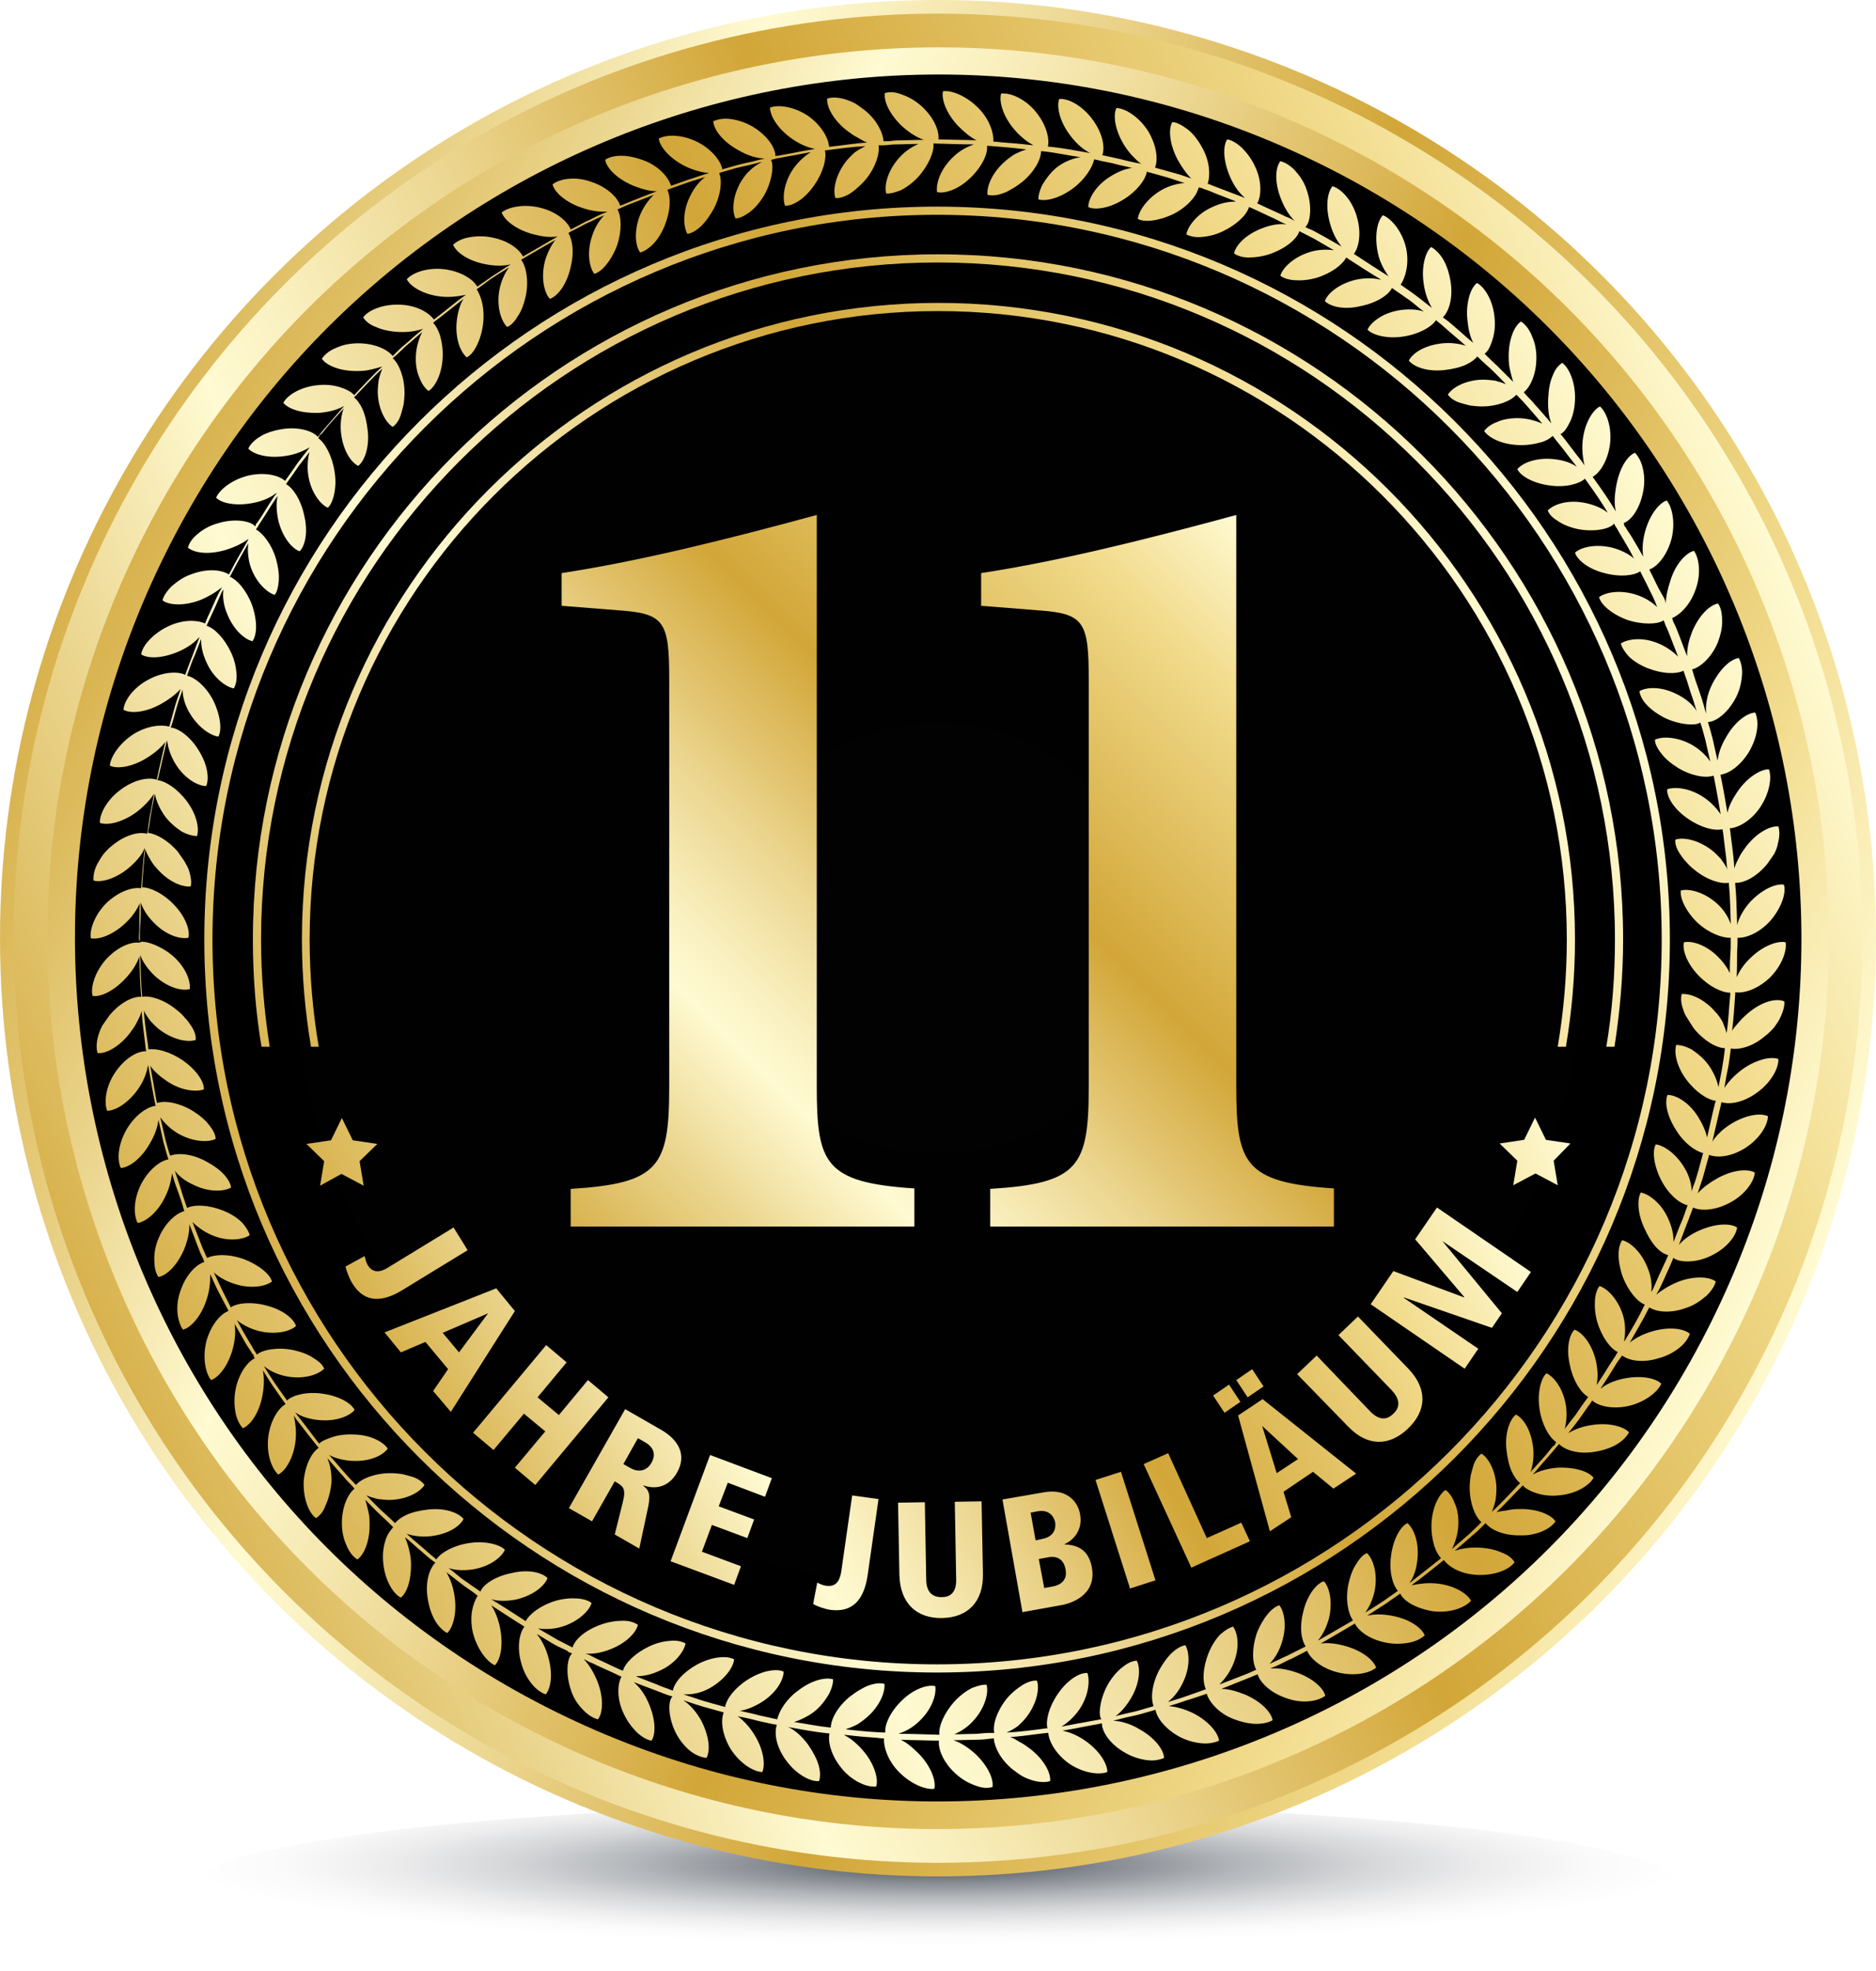
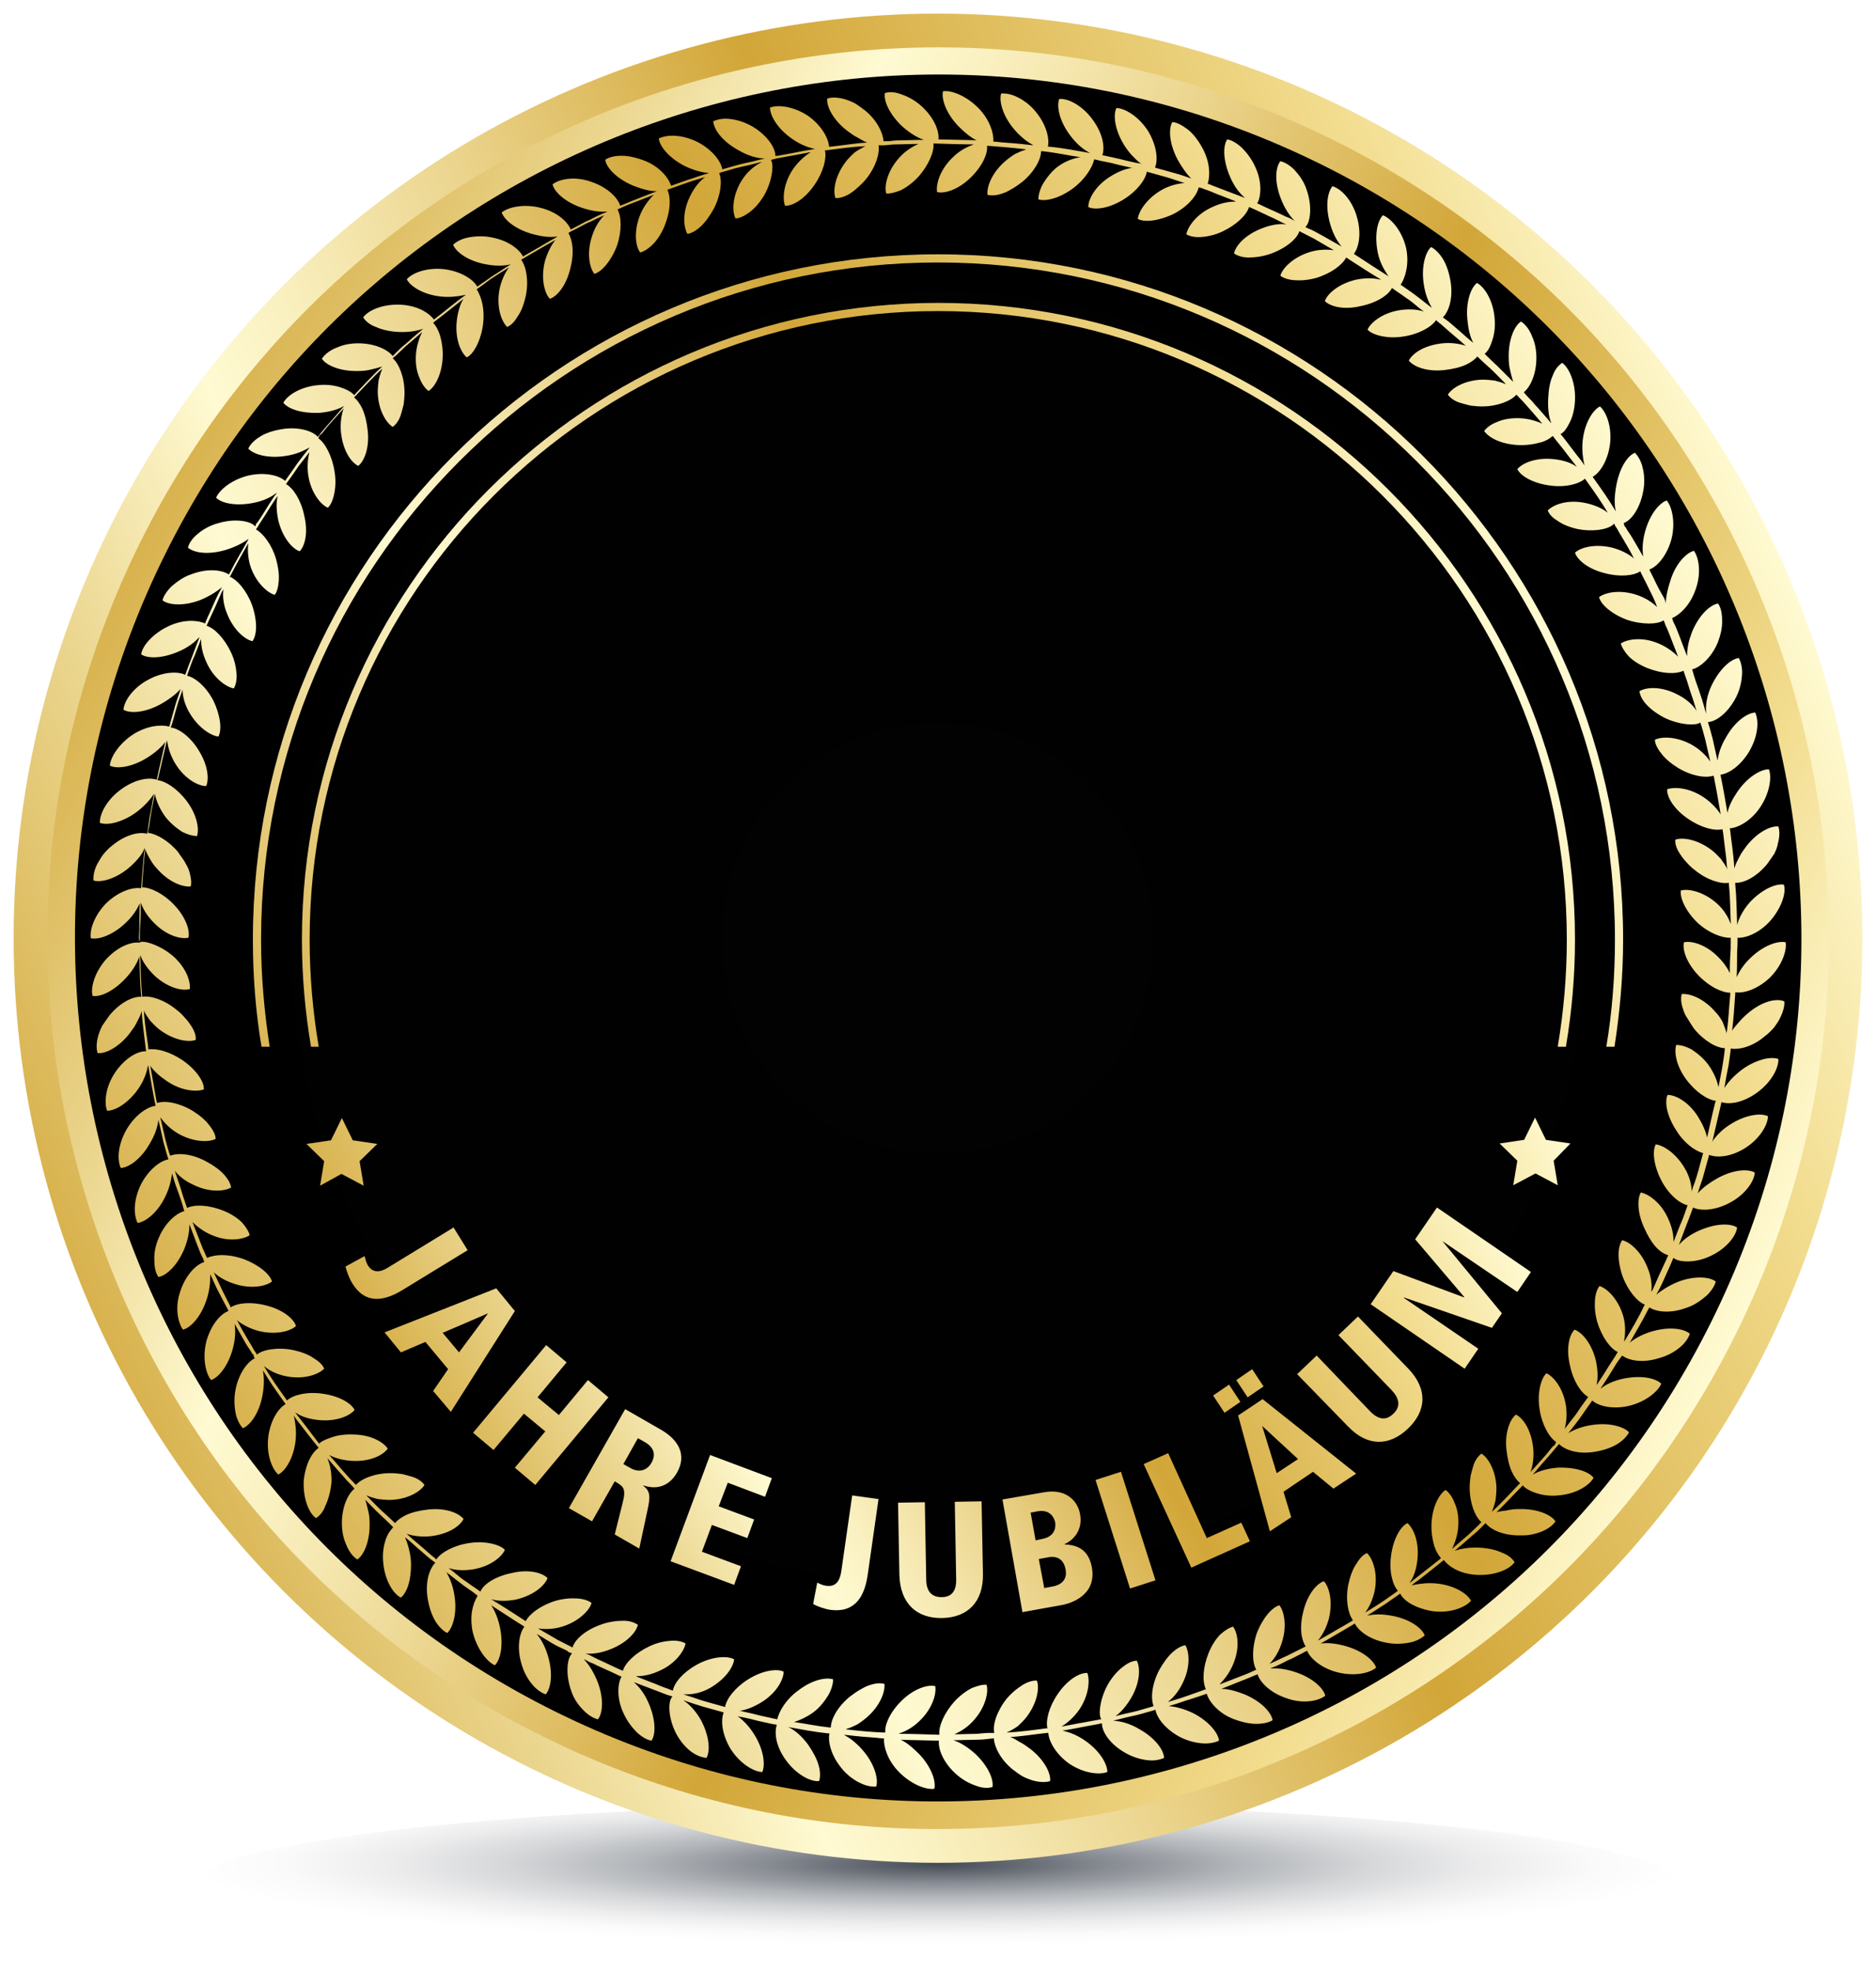
<svg xmlns="http://www.w3.org/2000/svg" version="1.1" x="0px" y="0px" viewBox="0 0 413.2 434" style="enable-background:new 0 0 413.2 434;" xml:space="preserve">
  <style type="text/css">
	.st0{display:none;}
	.st1{display:inline;fill:url(#SVGID_1_);}
	.st2{filter:url(#Adobe_OpacityMaskFilter);}
	.st3{filter:url(#Adobe_OpacityMaskFilter_00000067210945576883421770000005618652743070773905_);}
	
		.st4{mask:url(#shadow_00000018227424544561034770000009579618717578560947_);fill:url(#shadow_00000088835482753692111090000009874358726396234922_);}
	.st5{fill:url(#shadow_00000168112147143616416130000001147569397966270389_);}
	.st6{fill:url(#SVGID_00000154421197535407343780000011309675154683791025_);}
	.st7{fill:url(#SVGID_00000016774823063298255230000002954537294859366844_);}
	.st8{fill:url(#SVGID_00000044884682411945818110000004953560843785444231_);}
	.st9{fill:url(#SVGID_00000160178488640231974820000012277783665228720005_);}
	.st10{fill:url(#SVGID_00000119835224216005028170000012882024141459785115_);}
	.st11{fill:url(#SVGID_00000176749362585518420500000003844450705417991304_);}
	.st12{fill:url(#SVGID_00000088849881276641591700000004391218237511895177_);}
	.st13{fill:url(#SVGID_00000094595489990033466700000008945713126319392697_);}
	.st14{fill:url(#SVGID_00000124845461277675102720000011456126976650781342_);}
	.st15{fill:url(#SVGID_00000165236589142214902570000006008321589575294636_);}
	.st16{fill:url(#SVGID_00000018919349190020637270000000046101060123436679_);}
	.st17{fill:url(#SVGID_00000106826897095652285880000017117916560474645383_);}
</style>
  <g id="Ebene_2" class="st0">
    <radialGradient id="SVGID_1_" cx="206.139" cy="218" r="373.976" gradientUnits="userSpaceOnUse">
      <stop offset="0.63" style="stop-color:#FFFFFF" />
      <stop offset="0.816" style="stop-color:#F5F5F5" />
      <stop offset="1" style="stop-color:#E7E7E7" />
    </radialGradient>
-     <rect x="-193.9" y="-128" class="st1" width="800" height="692" />
  </g>
  <g id="Ebene_3">
    <defs>
      <filter id="Adobe_OpacityMaskFilter" filterUnits="userSpaceOnUse" x="42.4" y="397.2" width="328.5" height="36.8">
        <feFlood style="flood-color:white;flood-opacity:1" result="back" />
        <feBlend in="SourceGraphic" in2="back" mode="normal" />
      </filter>
    </defs>
    <mask maskUnits="userSpaceOnUse" x="42.4" y="397.2" width="328.5" height="36.8" id="shadow_00000147914404026579660660000004751078413684546464_">
      <g class="st2">
        <defs>
          <filter id="Adobe_OpacityMaskFilter_00000052807673274209147770000016267697816478414492_" filterUnits="userSpaceOnUse" x="42.4" y="397.2" width="328.5" height="36.8">
            <feFlood style="flood-color:white;flood-opacity:1" result="back" />
            <feBlend in="SourceGraphic" in2="back" mode="normal" />
          </filter>
        </defs>
        <mask maskUnits="userSpaceOnUse" x="42.4" y="397.2" width="328.5" height="36.8" id="shadow_00000147914404026579660660000004751078413684546464_">
          <g style="filter:url(#Adobe_OpacityMaskFilter_00000052807673274209147770000016267697816478414492_);">
				</g>
        </mask>
        <radialGradient id="shadow_00000036212653039325535900000013980023050826996144_" cx="205.719" cy="16568.039" r="57.102" gradientTransform="matrix(2.891 0 0 0.309 -388.17 -4708.916)" gradientUnits="userSpaceOnUse">
          <stop offset="0" style="stop-color:#FFFFFF" />
          <stop offset="4.127544e-02" style="stop-color:#F6F6F6" />
          <stop offset="0.255" style="stop-color:#CCCCCC" />
          <stop offset="0.463" style="stop-color:#ABABAB" />
          <stop offset="0.661" style="stop-color:#939393" />
          <stop offset="0.844" style="stop-color:#848484" />
          <stop offset="1" style="stop-color:#808080" />
        </radialGradient>
        <path id="shadow_2_" style="mask:url(#shadow_00000147914404026579660660000004751078413684546464_);fill:url(#shadow_00000036212653039325535900000013980023050826996144_);" d="     M370.9,415.6c0,10.2-73.5,18.4-164.3,18.4c-90.7,0-164.3-8.2-164.3-18.4c0-10.2,73.5-18.4,164.3-18.4     C297.3,397.2,370.9,405.4,370.9,415.6z" />
      </g>
    </mask>
    <radialGradient id="shadow_00000101812395312702723030000004902249213911041451_" cx="205.719" cy="16568.039" r="57.102" gradientTransform="matrix(2.891 0 0 0.309 -388.17 -4708.916)" gradientUnits="userSpaceOnUse">
      <stop offset="0" style="stop-color:#434A54" />
      <stop offset="5.440253e-02" style="stop-color:#555B64" />
      <stop offset="0.23" style="stop-color:#888C93" />
      <stop offset="0.403" style="stop-color:#B3B6BA" />
      <stop offset="0.57" style="stop-color:#D4D6D8" />
      <stop offset="0.728" style="stop-color:#ECECED" />
      <stop offset="0.875" style="stop-color:#FAFAFB" />
      <stop offset="1" style="stop-color:#FFFFFF" />
    </radialGradient>
    <path id="shadow" style="fill:url(#shadow_00000101812395312702723030000004902249213911041451_);" d="M370.9,415.6   c0,10.2-73.5,18.4-164.3,18.4c-90.7,0-164.3-8.2-164.3-18.4c0-10.2,73.5-18.4,164.3-18.4C297.3,397.2,370.9,405.4,370.9,415.6z" />
    <linearGradient id="SVGID_00000039844014424832028350000014550477125962885509_" gradientUnits="userSpaceOnUse" x1="11.204" y1="139.336" x2="402.046" y2="273.914">
      <stop offset="0" style="stop-color:#D8B24D" />
      <stop offset="0.13" style="stop-color:#EBD68F" />
      <stop offset="0.253" style="stop-color:#FFFAD2" />
      <stop offset="0.305" style="stop-color:#FAF1C1" />
      <stop offset="0.409" style="stop-color:#EDD894" />
      <stop offset="0.553" style="stop-color:#D8B14C" />
      <stop offset="0.591" style="stop-color:#D2A638" />
      <stop offset="0.831" style="stop-color:#EDD481" />
      <stop offset="0.871" style="stop-color:#F2DC8E" />
      <stop offset="1" style="stop-color:#FFFAD2" />
    </linearGradient>
-     <circle style="fill:url(#SVGID_00000039844014424832028350000014550477125962885509_);" cx="206.6" cy="206.6" r="206.6" />
    <linearGradient id="SVGID_00000160874161835791517000000014722084937381563029_" gradientUnits="userSpaceOnUse" x1="19.129" y1="286.212" x2="394.121" y2="127.038">
      <stop offset="0" style="stop-color:#D8B24D" />
      <stop offset="0.13" style="stop-color:#EBD68F" />
      <stop offset="0.253" style="stop-color:#FFFAD2" />
      <stop offset="0.305" style="stop-color:#FAF1C1" />
      <stop offset="0.409" style="stop-color:#EDD894" />
      <stop offset="0.553" style="stop-color:#D8B14C" />
      <stop offset="0.591" style="stop-color:#D2A638" />
      <stop offset="0.831" style="stop-color:#EDD481" />
      <stop offset="0.871" style="stop-color:#F2DC8E" />
      <stop offset="1" style="stop-color:#FFFAD2" />
    </linearGradient>
    <circle style="fill:url(#SVGID_00000160874161835791517000000014722084937381563029_);" cx="206.6" cy="206.6" r="203.6" />
    <linearGradient id="SVGID_00000000929974521300235630000005809080742242823813_" gradientUnits="userSpaceOnUse" x1="-11.062" y1="212.95" x2="381.25" y2="212.95" gradientTransform="matrix(0.896 0.444 -0.444 0.896 135.209 -66.328)">
      <stop offset="0" style="stop-color:#D8B24D" />
      <stop offset="0.13" style="stop-color:#EBD68F" />
      <stop offset="0.253" style="stop-color:#FFFAD2" />
      <stop offset="0.305" style="stop-color:#FAF1C1" />
      <stop offset="0.409" style="stop-color:#EDD894" />
      <stop offset="0.553" style="stop-color:#D8B14C" />
      <stop offset="0.591" style="stop-color:#D2A638" />
      <stop offset="0.831" style="stop-color:#EDD481" />
      <stop offset="0.871" style="stop-color:#F2DC8E" />
      <stop offset="1" style="stop-color:#FFFAD2" />
    </linearGradient>
    <path style="fill:url(#SVGID_00000000929974521300235630000005809080742242823813_);" d="M382.4,293.6   c-48.1,97.1-165.7,136.8-262.8,88.8C22.5,334.4-17.2,216.7,30.8,119.6C78.9,22.5,196.5-17.2,293.6,30.8   C390.7,78.9,430.5,196.5,382.4,293.6z" />
    <radialGradient id="SVGID_00000114038318906969709530000014588636894534207105_" cx="185.094" cy="212.95" r="190.088" gradientTransform="matrix(0.896 0.444 -0.444 0.896 135.209 -66.328)" gradientUnits="userSpaceOnUse">
      <stop offset="0" style="stop-color:#020202" />
      <stop offset="1" style="stop-color:#000000" />
    </radialGradient>
    <path style="fill:url(#SVGID_00000114038318906969709530000014588636894534207105_);" d="M377,290.9   c-46.6,94.1-160.6,132.6-254.7,86c-94.1-46.6-132.6-160.6-86-254.7c46.6-94.1,160.6-132.6,254.7-86C385,82.8,423.6,196.9,377,290.9   z" />
  </g>
  <g id="Ebene_1">
    <linearGradient id="SVGID_00000134943758998509193860000013182607405564836745_" gradientUnits="userSpaceOnUse" x1="90.487" y1="306.324" x2="323.953" y2="202.378">
      <stop offset="0" style="stop-color:#D8B24D" />
      <stop offset="0.13" style="stop-color:#EBD68F" />
      <stop offset="0.253" style="stop-color:#FFFAD2" />
      <stop offset="0.305" style="stop-color:#FAF1C1" />
      <stop offset="0.409" style="stop-color:#EDD894" />
      <stop offset="0.553" style="stop-color:#D8B14C" />
      <stop offset="0.591" style="stop-color:#D2A638" />
      <stop offset="0.831" style="stop-color:#EDD481" />
      <stop offset="0.871" style="stop-color:#F2DC8E" />
      <stop offset="1" style="stop-color:#FFFAD2" />
    </linearGradient>
    <path style="fill:url(#SVGID_00000134943758998509193860000013182607405564836745_);" d="M75.2,258.5l4.9,2.6l-0.9-5.4l3.9-3.8   l-5.4-0.8l-2.4-4.9l-2.4,4.9l-5.4,0.8l3.9,3.8l-0.9,5.4L75.2,258.5z M345.9,251.8l-5.4-0.8l-2.4-4.9l-2.4,4.9l-5.4,0.8l3.9,3.8   l-0.9,5.4l4.9-2.6l4.9,2.6l-0.9-5.4L345.9,251.8z" />
    <linearGradient id="SVGID_00000042732318026044418800000018128015152038981806_" gradientUnits="userSpaceOnUse" x1="113.686" y1="345.119" x2="309.419" y2="232.113">
      <stop offset="0" style="stop-color:#D8B24D" />
      <stop offset="0.13" style="stop-color:#EBD68F" />
      <stop offset="0.253" style="stop-color:#FFFAD2" />
      <stop offset="0.305" style="stop-color:#FAF1C1" />
      <stop offset="0.409" style="stop-color:#EDD894" />
      <stop offset="0.553" style="stop-color:#D8B14C" />
      <stop offset="0.591" style="stop-color:#D2A638" />
      <stop offset="0.831" style="stop-color:#EDD481" />
      <stop offset="0.871" style="stop-color:#F2DC8E" />
      <stop offset="1" style="stop-color:#FFFAD2" />
    </linearGradient>
    <path style="fill:url(#SVGID_00000042732318026044418800000018128015152038981806_);" d="M88.6,284.1c-4.1,2.5-8.2,3.1-11-1.5   c-0.7-1.1-1.3-2.8-1.5-3.7l4.2-2.3c0.2,0.7,0.3,1.3,0.7,2c1.1,1.8,2.8,1.6,4.5,0.5l14.4-8.8l3.1,5L88.6,284.1z M98.7,301.5l-5-6   l-5.4,2.3l-3.6-4.4l24.6-9.7l4.1,5l-14.1,22.2l-3.9-4.6L98.7,301.5z M107.5,289.2L107.5,289.2l-10,4.3l3.6,4.3L107.5,289.2z    M120.1,315.2l-4.7-3.9l-6.7,8l-4.5-3.8l16.1-19.3l4.5,3.8l-6.4,7.7l4.7,3.9l6.4-7.7l4.5,3.8L117.9,327l-4.5-3.8L120.1,315.2z    M137.7,310.3l8,4.6c3.6,2.1,5.7,5.4,3.4,9.4c-0.5,0.9-2.7,4.4-7.4,2.8l0,0.1c1.5,1.1,1.6,2.3,0.9,5.4l-1.8,8.4l-5.4-3.1l1.7-6.8   c0.9-3.4,0.2-3.8-1.7-4.9l-5,8.8l-5.1-2.9L137.7,310.3z M137.3,322.4l1.6,0.9c2,1.1,3.7,0.4,4.6-1.2c0.5-0.9,1.3-2.9-1.4-4.5   l-1.6-0.9L137.3,322.4z M156.4,320.4l13.6,5.1l-1.5,4.1l-8.2-3.1l-2,5.2l7.8,2.9l-1.5,4.1l-7.8-2.9l-2.2,5.9l8.6,3.2l-1.5,4.1   l-14-5.2L156.4,320.4z M191.1,346.9c-0.7,4.7-2.8,8.3-8.2,7.6c-1.3-0.2-3-0.8-3.8-1.3l0.9-4.7c0.6,0.3,1.2,0.6,2,0.7   c2.1,0.3,3-1.1,3.3-3.2l2.4-16.7l5.8,0.8L191.1,346.9z M197.8,330.9l5.9-0.1l0.3,16.9c0,2.5,1,4,3.4,4c2.4,0,3.3-1.6,3.2-4.1   l-0.3-16.9l5.9-0.1l0.3,16c0.1,6.2-3.4,9.6-9,9.7c-5.6,0.1-9.2-3.2-9.4-9.4L197.8,330.9z M220.8,330.2l9.2-1.6   c5.2-0.9,7.5,2.3,7.9,4.9c0.7,3.9-2.1,6-3.4,6.5l0,0.1c2.9,0.1,5.3,1.2,6,5.1c1.1,6.3-5,7.9-6.4,8.2l-8.9,1.6L220.8,330.2z    M228.1,339.2l1.4-0.3c3.3-0.6,3-3.2,2.9-3.7c-0.2-0.9-1-2.9-3.9-2.4l-1.5,0.3L228.1,339.2z M230,349.7l1.6-0.3   c0.8-0.1,3.7-0.7,3.1-3.8c-0.4-2.2-1.8-3-3.7-2.7l-2.2,0.4L230,349.7z M241.3,325.9l5.6-1.8l7.6,23.9l-5.6,1.8L241.3,325.9z    M251.9,322.4l5.4-2.4l8.5,18.7l7.6-3.4l1.9,4.1l-12.9,5.8L251.9,322.4z M267.2,307.3l3.5-2.4l2.5,3.8l-3.5,2.4L267.2,307.3z    M272.3,303.9l3.5-2.4l2.5,3.8l-3.5,2.4L272.3,303.9z M289.2,324.1l-6.5,4.4l1.7,5.6l-4.7,3.1l-7-25.5l5.4-3.6l20.6,16.4l-5,3.3   L289.2,324.1z M278,314L278,314l3.2,10.4l4.7-3.1L278,314z M285.7,302.6l4.3-4.1l11.7,12.2c1.7,1.8,3.5,2.3,5.2,0.6   c1.7-1.6,1.3-3.4-0.4-5.2L294.8,294l4.3-4.1l11.1,11.5c4.3,4.5,4,9.3-0.1,13.2c-4.1,3.9-8.9,4-13.2-0.5L285.7,302.6z M317.7,273.3   L317.7,273.3l13.1,15.9l-2.2,3.2l-19.4-6.7l0,0.1l16.4,11.2l-3,4.4l-20.7-14.2l5-7.3l15.6,5.8l0-0.1l-10.8-12.7l4.8-7l20.7,14.2   l-3,4.4L317.7,273.3z" />
    <g>
      <linearGradient id="SVGID_00000131329196445507541250000014228811623365193875_" gradientUnits="userSpaceOnUse" x1="58.959" y1="272.564" x2="353.822" y2="141.283">
        <stop offset="0" style="stop-color:#D8B24D" />
        <stop offset="0.13" style="stop-color:#EBD68F" />
        <stop offset="0.253" style="stop-color:#FFFAD2" />
        <stop offset="0.305" style="stop-color:#FAF1C1" />
        <stop offset="0.409" style="stop-color:#EDD894" />
        <stop offset="0.553" style="stop-color:#D8B14C" />
        <stop offset="0.591" style="stop-color:#D2A638" />
        <stop offset="0.831" style="stop-color:#EDD481" />
        <stop offset="0.871" style="stop-color:#F2DC8E" />
        <stop offset="1" style="stop-color:#FFFAD2" />
      </linearGradient>
-       <path style="fill:url(#SVGID_00000131329196445507541250000014228811623365193875_);" d="M206.4,368.3    c-89,0-161.4-72.4-161.4-161.4c0-89,72.4-161.4,161.4-161.4c89,0,161.4,72.4,161.4,161.4C367.8,295.9,295.4,368.3,206.4,368.3z     M206.4,47.3c-88,0-159.6,71.6-159.6,159.6c0,88,71.6,159.6,159.6,159.6c88,0,159.6-71.6,159.6-159.6    C366,118.9,294.4,47.3,206.4,47.3z" />
    </g>
    <g>
      <linearGradient id="SVGID_00000053532574924634792510000013337080129294069891_" gradientUnits="userSpaceOnUse" x1="54.816" y1="236.914" x2="330.492" y2="114.175">
        <stop offset="0" style="stop-color:#D8B24D" />
        <stop offset="0.13" style="stop-color:#EBD68F" />
        <stop offset="0.253" style="stop-color:#FFFAD2" />
        <stop offset="0.305" style="stop-color:#FAF1C1" />
        <stop offset="0.409" style="stop-color:#EDD894" />
        <stop offset="0.553" style="stop-color:#D8B14C" />
        <stop offset="0.591" style="stop-color:#D2A638" />
        <stop offset="0.831" style="stop-color:#EDD481" />
        <stop offset="0.871" style="stop-color:#F2DC8E" />
        <stop offset="1" style="stop-color:#FFFAD2" />
      </linearGradient>
      <path style="fill:url(#SVGID_00000053532574924634792510000013337080129294069891_);" d="M59.4,230.5c-1.2-7.7-1.9-15.6-1.9-23.6    c0-82.2,66.9-149.1,149.1-149.1c82.2,0,149.1,66.9,149.1,149.1c0,8-0.6,15.9-1.9,23.6h1.8c1.2-7.7,1.9-15.6,1.9-23.6    c0-83.2-67.7-150.9-150.9-150.9c-83.2,0-150.9,67.7-150.9,150.9c0,8,0.6,15.9,1.9,23.6H59.4z" />
    </g>
    <g>
      <linearGradient id="SVGID_00000151522210329746393840000000900901317156204177_" gradientUnits="userSpaceOnUse" x1="65.854" y1="235.434" x2="322.006" y2="121.387">
        <stop offset="0" style="stop-color:#D8B24D" />
        <stop offset="0.13" style="stop-color:#EBD68F" />
        <stop offset="0.253" style="stop-color:#FFFAD2" />
        <stop offset="0.305" style="stop-color:#FAF1C1" />
        <stop offset="0.409" style="stop-color:#EDD894" />
        <stop offset="0.553" style="stop-color:#D8B14C" />
        <stop offset="0.591" style="stop-color:#D2A638" />
        <stop offset="0.831" style="stop-color:#EDD481" />
        <stop offset="0.871" style="stop-color:#F2DC8E" />
        <stop offset="1" style="stop-color:#FFFAD2" />
      </linearGradient>
      <path style="fill:url(#SVGID_00000151522210329746393840000000900901317156204177_);" d="M70.2,230.5c-1.3-7.7-2-15.6-2-23.6    c0-76.3,62.1-138.4,138.4-138.4c76.3,0,138.5,62.1,138.5,138.4c0,8-0.7,15.9-2,23.6h1.8c1.3-7.7,2-15.6,2-23.6    c0-77.3-62.9-140.2-140.2-140.2c-77.3,0-140.2,62.9-140.2,140.2c0,8,0.7,15.9,2,23.6H70.2z" />
    </g>
    <g>
      <linearGradient id="SVGID_00000158709541546068375620000012092280658326311842_" gradientUnits="userSpaceOnUse" x1="242.076" y1="34.288" x2="242.079" y2="34.287">
        <stop offset="0" style="stop-color:#D8B24D" />
        <stop offset="0.13" style="stop-color:#EBD68F" />
        <stop offset="0.253" style="stop-color:#FFFAD2" />
        <stop offset="0.305" style="stop-color:#FAF1C1" />
        <stop offset="0.409" style="stop-color:#EDD894" />
        <stop offset="0.553" style="stop-color:#D8B14C" />
        <stop offset="0.591" style="stop-color:#D2A638" />
        <stop offset="0.831" style="stop-color:#EDD481" />
        <stop offset="0.871" style="stop-color:#F2DC8E" />
        <stop offset="1" style="stop-color:#FFFAD2" />
      </linearGradient>
      <polygon style="fill:url(#SVGID_00000158709541546068375620000012092280658326311842_);" points="242.1,34.3 242.1,34.3     242.1,34.3   " />
      <linearGradient id="SVGID_00000180335478897401810110000000959384813696230279_" gradientUnits="userSpaceOnUse" x1="44.507" y1="300.386" x2="368.271" y2="113.461">
        <stop offset="0" style="stop-color:#D8B24D" />
        <stop offset="0.13" style="stop-color:#EBD68F" />
        <stop offset="0.253" style="stop-color:#FFFAD2" />
        <stop offset="0.305" style="stop-color:#FAF1C1" />
        <stop offset="0.409" style="stop-color:#EDD894" />
        <stop offset="0.553" style="stop-color:#D8B14C" />
        <stop offset="0.591" style="stop-color:#D2A638" />
        <stop offset="0.831" style="stop-color:#EDD481" />
        <stop offset="0.871" style="stop-color:#F2DC8E" />
        <stop offset="1" style="stop-color:#FFFAD2" />
      </linearGradient>
      <path style="fill:url(#SVGID_00000180335478897401810110000000959384813696230279_);" d="M384.9,223.2c-0.7,0.6-1.4,1.3-1.9,1.9    c-0.6,0.7-1.2,1.3-1.5,1.9c0.3-2.3,0.5-5.2,0.7-8.2c0-0.1,0-0.2,0-0.3c1.8,0.3,4.8-0.6,7.5-3.1c2.8-2.7,3.9-6.1,3.6-7.9    c-1.7-0.4-4.9,0.7-7.7,3.4c-1.4,1.3-2.4,2.8-3,4.1c-0.1,0.1-0.1,0.2-0.1,0.4c0.1-1.8,0.1-3.6,0.1-5c0-1.2,0.1-2,0.1-2.6    c0-0.7,0-0.9,0-0.9s0-0.1,0-0.4c1.8,0.1,4.7-1,7.1-3.6c2.6-2.9,3.7-6.4,3.1-8.1c-1.8-0.3-4.9,1.1-7.5,3.9c-1.5,1.7-2.4,3.5-2.8,5    c0-0.2,0-0.4,0-0.6c-0.1-2.3-0.1-5.3-0.4-8.4c0-0.1,0-0.2,0-0.3c1.8,0.1,4.6-1.2,7-4.1c0.6-0.8,1.1-1.6,1.6-2.3    c0.4-0.8,0.7-1.6,0.8-2.3c0.4-1.5,0.4-2.8,0.1-3.7c-1.8-0.2-4.8,1.4-7.1,4.4c-0.6,0.8-1.1,1.5-1.5,2.3c-0.4,0.8-0.8,1.5-1,2.2    c0,0.1-0.1,0.2-0.1,0.4c-0.1-1.8-0.3-3.6-0.5-5.1c-0.3-2.1-0.4-3.5-0.5-3.8c1.8-0.1,4.6-1.6,6.6-4.5c2.2-3.2,2.7-6.8,2-8.5    c-1.8,0-4.7,1.7-6.9,4.9c-1.1,1.6-1.9,3.2-2.2,4.6c0,0.1,0,0.1,0,0.2c-0.4-2.3-0.9-5.3-1.5-8.2c0-0.1,0-0.2-0.1-0.3    c1.8-0.2,4.4-1.9,6.3-5c1-1.7,1.6-3.4,1.8-5c0.2-1.5,0-2.8-0.4-3.7c-1.8,0.1-4.5,2-6.4,5.4c-1.1,1.8-1.7,3.6-1.9,5.2    c-0.4-1.8-0.8-3.5-1.1-4.9c-0.4-1.5-0.7-2.6-0.9-3.2c0-0.1-0.1-0.2-0.1-0.4c1.8-0.1,4.4-2,6.2-5.5c0.9-1.8,1.2-3.5,1.3-5    c0.1-1.5-0.3-2.8-0.7-3.6c-1.8,0.2-4.2,2.4-5.9,5.8c-1.2,2.4-1.5,4.8-1.3,6.5c-0.1-0.4-0.3-0.9-0.4-1.4c-0.3-1.1-0.7-2.4-1.2-3.8    c-0.5-1.4-1-2.8-1.4-4.3c0-0.1-0.1-0.2-0.1-0.3c1.7-0.4,4.2-2.5,5.6-5.8c0.7-1.8,1.1-3.6,1-5.1c0-1.5-0.3-2.8-0.9-3.6    c-1.8,0.3-4.2,2.6-5.7,6.2c-0.7,1.8-1.1,3.5-1.1,5c0,0.1,0,0.3,0,0.4c-0.1-0.3-0.3-0.7-0.4-1c-0.5-1.3-1-2.6-1.4-3.7    c-0.4-1.1-0.8-2-1.1-2.6c-0.1-0.2-0.2-0.3-0.2-0.5c0,0-0.1-0.1-0.1-0.3c0-0.1-0.1-0.2-0.1-0.2c0,0,0-0.1,0-0.1    c1.7-0.7,3.9-2.8,5.1-6.1c1.4-3.7,0.8-7.2-0.3-8.7c-1.7,0.4-4.1,2.9-5.2,6.6c-0.6,1.8-1,3.6-1,5.1c0,0,0,0,0,0    c0-1-0.9-2.1-1.5-3.3c-0.7-1.3-1.3-2.7-2-4c0-0.1-0.1-0.2-0.1-0.3c1.7-0.6,3.8-3,4.8-6.5c1-3.7,0.2-7.3-1-8.7    c-1.7,0.6-3.8,3.2-4.8,7c-0.5,1.9-0.6,3.6-0.4,5.1c0,0.1,0,0.3,0.1,0.4c-0.9-1.6-1.8-3.1-2.5-4.3c-0.6-1-1.1-1.6-1.4-2.2    c-0.1-0.2-0.2-0.3-0.3-0.3h0c0,0,0-0.3-0.1-0.4c0,0,0-0.1,0-0.1c0-0.1-0.1-0.2-0.1-0.2c1.7-0.6,3.6-3.2,4.3-6.9    c0.4-1.9,0.3-3.8-0.1-5.3c-0.3-1.5-1.1-2.7-1.7-3.3c-1.7,0.7-3.4,3.4-4.1,7.2c-0.4,2.2-0.5,4.1-0.1,5.7c-0.1-0.1-0.1-0.2-0.2-0.3    c-0.6-1-1.3-2.1-2.1-3.3c-0.8-1.2-1.7-2.4-2.6-3.7c-0.1-0.1-0.1-0.2-0.2-0.3c1.6-0.9,3.3-3.5,3.8-7.1c0.5-3.9-0.8-7.2-2.2-8.4    c-1.6,0.8-3.4,3.7-3.8,7.5c-0.2,1.9,0,3.6,0.3,5.1c0,0.1,0.1,0.2,0.1,0.4c-0.2-0.3-0.4-0.6-0.6-0.9c-0.9-1.1-1.7-2.2-2.4-3.1    c-0.9-1.2-1.6-2.1-2-2.6v0c0,0-0.1-0.1-0.3-0.3c0.8-0.4,1.4-1.3,2-2.5c0.7-1.3,1.1-3,1.2-4.9c0.2-3.9-1.3-7.2-2.8-8.3    c-0.8,0.5-1.6,1.4-2.1,2.8c-0.6,1.3-0.9,3-1,5c-0.1,2.2,0.1,4.1,0.7,5.5c-0.1-0.1-0.1-0.1-0.2-0.2c-0.8-0.9-1.6-1.9-2.6-3    c-0.5-0.5-1-1.1-1.5-1.7c-0.5-0.5-1.1-1.1-1.6-1.7c-0.1-0.1-0.1-0.2-0.2-0.2c1.4-1.1,2.8-3.9,2.8-7.6c0-1-0.1-1.9-0.3-2.8    c-0.2-0.9-0.5-1.6-0.8-2.3c-0.6-1.4-1.5-2.4-2.3-2.9c-1.5,1-2.8,4.1-2.7,8c0,1,0.1,1.9,0.3,2.7c0.2,0.9,0.4,1.6,0.6,2.3    c0,0.1,0.1,0.2,0.1,0.3c-1.3-1.3-2.5-2.5-3.5-3.5c-1.1-1-1.9-1.8-2.4-2.3l0,0c0,0-0.1-0.1-0.4-0.4c0.7-0.5,1.2-1.5,1.6-2.7    c0.5-1.4,0.8-3.2,0.6-5.1c-0.3-3.9-2.2-6.9-3.9-7.8c-0.7,0.6-1.3,1.6-1.7,3c-0.4,1.4-0.6,3.2-0.4,5.1c0.2,2.1,0.6,3.8,1.3,5.1    c-0.9-0.7-1.9-1.6-2.9-2.5c-1.1-0.9-2.2-2-3.5-2.9c-0.1-0.1-0.2-0.1-0.3-0.2c1.3-1.3,2.3-4.2,1.7-7.9c-0.3-1.9-0.9-3.7-1.7-5    c-0.8-1.3-1.8-2.2-2.6-2.6c-1.3,1.2-2.2,4.5-1.6,8.2c0.3,2.1,1,3.9,1.8,5.2c-0.3-0.2-0.5-0.4-0.8-0.6c-1.1-0.9-2.2-1.7-3.1-2.4    c-1.5-1.1-2.6-1.8-3-2.1c0,0,0,0,0,0c0.9-1.3,2-4.4,1.2-8.1c-0.9-3.8-3.3-6.5-5.1-7.2c-1.3,1.3-1.9,4.6-1.1,8.4    c0.4,1.9,1.3,3.5,2.1,4.7c0.1,0.2,0.2,0.3,0.4,0.5c-0.1-0.1-0.2-0.2-0.4-0.3c-1.9-1.2-4.5-2.9-7.1-4.6c-0.1-0.1-0.2-0.1-0.3-0.2    c1.1-1.4,1.7-4.5,0.7-8c-0.5-1.9-1.4-3.5-2.4-4.7c-1-1.2-2.1-1.9-3-2.2c-1.2,1.4-1.6,4.7-0.5,8.4c0.6,2.1,1.5,3.7,2.5,4.9    c-1.6-0.9-3.1-1.8-4.4-2.5c-1.3-0.7-2.1-1.2-3-1.5v0c0,0-0.1-0.1-0.4-0.2c0,0,0,0,0,0c-0.1,0-0.1-0.1-0.2-0.1    c1.1-0.9,1.6-4.5,0.3-8.2c-0.6-1.9-1.7-3.3-2.7-4.4c-1.1-1.1-2.2-1.7-3.1-1.9c-1.1,1.4-1.3,4.6,0.1,8.2c0.8,2.1,1.9,3.8,3.1,5    c-0.1-0.1-0.2-0.1-0.3-0.2c-0.5-0.3-1.1-0.6-1.7-0.8c-0.6-0.3-1.2-0.6-1.9-0.9c-1.3-0.6-2.7-1.2-4.1-1.9c-0.1,0-0.2-0.1-0.3-0.1    c0.9-1.5,1.1-4.8-0.4-8c-0.8-1.8-1.9-3.2-3-4.3c-1.1-1-2.3-1.7-3.2-1.8c-1,1.5-0.9,4.8,0.7,8.4c0.8,1.8,1.8,3.2,2.9,4.2    c0.1,0.1,0.2,0.2,0.3,0.3c-0.3-0.1-0.7-0.3-1-0.4c-1.3-0.5-2.6-1-3.7-1.4c-1.1-0.4-2-0.8-2.6-1c-0.4-0.2-0.7-0.3-0.9-0.3    c0.6-1.9,0.5-4.8-1.1-7.8c-0.9-1.7-2.1-3.3-3.3-4.2c-1.2-0.9-2.4-1.6-3.4-1.6c-0.9,1.6-0.6,4.9,1.2,8.3c0.9,1.6,2,3.2,3,4.1    c-1-0.3-2.2-0.8-3.4-1.1c-1.4-0.4-2.9-0.8-4.3-1.2c-0.1,0-0.2-0.1-0.3-0.1c0.7-1.7,0.4-4.8-1.5-8c-2.1-3.3-5.2-5.1-7-5.1    c-0.8,1.6-0.3,5,1.8,8.3c1,1.6,2.3,2.9,3.4,3.8c0.1,0.1,0.2,0.1,0.3,0.2c-0.3-0.1-0.7-0.2-1-0.2c-1.4-0.3-2.7-0.6-3.8-0.9    c-1.5-0.3-2.6-0.6-3.2-0.7v0c0,0-0.1,0-0.4-0.1c0,0,0,0,0,0c0,0-0.1,0-0.2,0c0.6-1.8,0.1-4.8-2.1-7.8c-2.3-3.2-5.5-4.8-7.4-4.6    c-0.3,0.8-0.3,2.1,0.1,3.5c0.4,1.4,1.1,2.9,2.3,4.5c1.4,1.9,3,3.2,4.4,3.9c-0.2,0-0.4-0.1-0.6-0.1c-2.3-0.4-5.3-1-8.4-1.3    c-0.1,0-0.2,0-0.3,0c0.4-1.7-0.3-4.8-2.6-7.6c-0.6-0.8-1.3-1.4-2-2c-0.7-0.5-1.4-1-2.1-1.3c-1.4-0.7-2.7-0.9-3.6-0.8    c-0.5,1.7,0.4,5,2.9,7.9c0.6,0.7,1.3,1.4,1.9,1.9c0.7,0.6,1.3,1,2,1.4c0.1,0.1,0.2,0.1,0.3,0.2c-1.8-0.2-3.5-0.4-5-0.5    c-1.5-0.1-2.7-0.2-3.3-0.3c0,0-0.2,0-0.5,0c0.1-1.9-0.8-4.8-3.2-7.3c-2.7-2.8-6.1-4.1-7.9-3.8c-0.4,1.7,0.7,4.9,3.4,7.7    c1.3,1.3,2.7,2.5,4,3.1c-2.3-0.1-5.2-0.1-8.1-0.2c-0.1,0-0.2,0-0.3,0c0.2-1.8-0.9-4.7-3.6-7.2c-1.4-1.3-3-2.2-4.5-2.7    c-1.5-0.6-2.8-0.6-3.7-0.3c-0.3,1.8,1.1,4.8,3.9,7.4c1.6,1.4,3.2,2.4,4.7,2.9c-1.8,0-3.6,0.1-5,0.1c-1.2,0-2.1,0.1-2.8,0.2    c-0.2,0-0.4,0-0.6,0c-0.1,0-0.2,0-0.4,0c-0.1,0-0.1,0-0.1,0c0,0,0,0,0,0c-0.1-1.8-1.4-4.6-4.1-6.8c-0.8-0.6-1.6-1.2-2.3-1.6    c-0.8-0.4-1.6-0.7-2.3-0.9c-1.5-0.4-2.8-0.4-3.7-0.1c-0.2,1.8,1.4,4.8,4.4,7.1c0.8,0.6,1.5,1.1,2.3,1.5c0.7,0.4,1.5,0.9,2.1,1.1    c-2.3,0.1-5.2,0.6-8.1,0.9c-0.1,0-0.2,0-0.3,0c-0.1-1.8-1.6-4.6-4.5-6.7c-3.2-2.2-6.8-2.6-8.5-1.9c0,1.8,1.7,4.7,4.9,6.9    c1.7,1.2,3.5,1.9,5,2.2c-1.8,0.3-3.5,0.6-4.9,0.9c-1.1,0.2-2.1,0.4-2.7,0.5c-0.2,0-0.4,0.1-0.5,0.1c0,0-0.1,0-0.2,0    c0,0-0.1,0-0.1,0c-0.2,0-0.3,0.1-0.3,0.1v0c0,0,0,0,0,0c0-1.8-1.7-4.5-5-6.5c-1.7-1-3.4-1.5-5-1.7c-1.5-0.2-2.8,0.1-3.7,0.5    c0.1,1.8,2,4.4,5.4,6.3c2.2,1.3,4.3,1.9,6,1.9c-0.3,0.1-0.6,0.1-0.9,0.2c-1.1,0.3-2.4,0.6-3.8,0.9c-1.4,0.3-2.9,0.8-4.4,1.2    c-0.1,0-0.2,0.1-0.3,0.1c-0.3-1.8-2.2-4.3-5.4-6c-1.8-0.9-3.5-1.3-5-1.4c-1.5-0.1-2.8,0.2-3.6,0.6c0.2,1.8,2.4,4.4,5.8,6.1    c1.9,0.9,3.7,1.4,5.3,1.5c-0.3,0.1-0.7,0.2-1,0.3c-1.4,0.4-2.6,0.9-3.7,1.2c-1.4,0.5-2.5,0.9-3.1,1.1c0,0-0.2,0.1-0.6,0.2    c-0.5-1.7-2.5-4.2-5.8-5.5c-1.8-0.7-3.6-1.1-5.1-1.1c-1.5,0-2.8,0.3-3.6,0.9c0.3,1.8,2.6,4.2,6.2,5.7c1.8,0.7,3.5,1.2,5,1.2    c0.1,0,0.1,0,0.2,0c-1.1,0.4-2.3,0.9-3.6,1.4c-1.3,0.5-2.8,1.1-4.2,1.7c-0.1,0-0.2,0.1-0.3,0.1c-0.5-1.7-2.7-4-6.2-5.2    c-3.7-1.4-7.2-0.7-8.7,0.5c0.4,1.7,2.9,4,6.6,5.2c1.8,0.6,3.6,0.9,5.1,0.8c0.1,0,0.3,0,0.4,0c-0.3,0.1-0.6,0.3-1,0.4    c-0.7,0.3-1.3,0.6-1.9,0.9c-0.6,0.3-1.1,0.6-1.7,0.8c-2.1,1.1-3.4,1.8-3.4,1.8c0,0,0,0-0.1,0c-0.7-1.7-3-3.8-6.5-4.7    c-3.7-1-7.3-0.2-8.7,1c0.6,1.7,3.2,3.8,7,4.8c1.9,0.5,3.6,0.7,5.1,0.5c0.1,0,0.1,0,0.2,0c-2,1.1-4.6,2.7-7.3,4.2    c-0.1,0.1-0.2,0.1-0.3,0.2c-0.8-1.6-3.2-3.5-6.8-4.2c-1.9-0.4-3.7-0.3-5.3,0c-1.5,0.3-2.7,1-3.3,1.6c0.7,1.7,3.4,3.6,7.2,4.3    c2.1,0.4,4,0.4,5.5,0c-1.5,1-3,1.9-4.2,2.7c-1.2,0.9-2.2,1.5-2.7,1.9c0,0-0.1,0.1-0.3,0.2c-0.1,0.1-0.2,0.1-0.2,0.1c0,0,0,0,0,0    c-0.9-1.6-3.5-3.3-7.1-3.8c-3.9-0.5-7.2,0.8-8.4,2.2c0.8,1.6,3.7,3.4,7.5,3.8c1.9,0.2,3.6,0,5.1-0.3c0.1,0,0.2-0.1,0.4-0.1    c0,0-0.1,0-0.1,0.1c-1.9,1.3-4.2,3.3-6.7,5.2c-0.1,0.1-0.2,0.1-0.2,0.2c-0.5-0.7-1.3-1.4-2.4-2c-1.3-0.7-3-1.2-4.9-1.3    c-3.9-0.2-7.2,1.2-8.3,2.8c0.5,0.8,1.4,1.6,2.8,2.1c1.3,0.6,3,1,5,1.1c2.1,0.1,4-0.2,5.4-0.7c-1.4,1.2-2.7,2.3-3.8,3.3    c-0.9,0.7-1.6,1.4-2.1,1.9c-0.1,0.1-0.3,0.3-0.4,0.4c0,0-0.1,0.1-0.4,0.4c-1.1-1.4-3.9-2.8-7.6-2.8c-1,0-1.9,0.1-2.8,0.3    c-0.9,0.2-1.6,0.5-2.3,0.8c-1.4,0.6-2.4,1.5-2.9,2.3c1,1.5,4.1,2.8,8,2.7c1,0,1.9-0.1,2.7-0.3c0.9-0.2,1.6-0.4,2.3-0.6    c0.1,0,0.2-0.1,0.3-0.1c0,0,0,0-0.1,0.1c-1.7,1.5-3.8,3.8-5.9,6c-0.1,0.1-0.1,0.2-0.2,0.2c-0.5-0.6-1.5-1.2-2.7-1.6    c-1.4-0.5-3.2-0.8-5.1-0.6c-3.9,0.3-6.9,2.2-7.8,3.9c0.6,0.7,1.6,1.3,3,1.7c1.4,0.4,3.2,0.6,5.1,0.5c2.1-0.2,3.9-0.7,5.3-1.5    c-0.2,0.3-0.5,0.5-0.7,0.8c-0.9,1.1-1.8,2.1-2.6,3c-1.5,1.7-2.5,3-2.5,3c0,0,0,0,0,0c-1.1-1.3-4.3-2.3-7.9-1.7    c-1.9,0.3-3.7,0.9-4.9,1.7c-1.3,0.8-2.2,1.8-2.5,2.6c1.2,1.3,4.4,2.2,8.2,1.6c2.2-0.3,4-1.1,5.3-1.9c-0.1,0.1-0.1,0.2-0.2,0.3    c-0.7,0.9-1.6,2-2.4,3.1c-0.8,1.2-1.7,2.4-2.6,3.7c-0.1,0.1-0.1,0.2-0.2,0.3c-1.3-1.2-4.4-2-8-1.2c-3.8,0.9-6.5,3.2-7.2,4.9    c1.3,1.3,4.6,1.9,8.4,1.1c1.9-0.4,3.5-1.1,4.7-2c0.1-0.1,0.2-0.1,0.3-0.2c-0.2,0.3-0.4,0.6-0.6,0.8c-0.8,1.2-1.5,2.3-2.1,3.3    c-0.6,1-1.1,1.7-1.5,2.3c-0.1,0.2-0.2,0.3-0.3,0.3h0c0,0-0.1,0.2-0.2,0.5c0,0,0,0.1,0,0.1v0c0,0-0.1,0.1-0.1,0.1    c-1-1.2-4.5-1.8-8.1-0.7c-1.9,0.5-3.4,1.4-4.6,2.4c-1.2,1-1.9,2.1-2.1,3c1.4,1.2,4.6,1.6,8.3,0.5c2-0.6,3.8-1.5,5-2.4    c0,0,0,0,0,0.1c-1.1,2-2.7,4.6-4.1,7.4c-0.1,0.1-0.1,0.2-0.2,0.3c-1.5-1-4.6-1.4-8.1-0.1c-1.9,0.6-3.3,1.7-4.5,2.7    c-1.1,1.1-1.8,2.2-2,3.1c1.4,1.1,4.8,1.3,8.4-0.1c1.9-0.8,3.5-1.8,4.7-2.8c-0.2,0.3-0.3,0.6-0.5,0.9c-0.7,1.3-1.2,2.5-1.7,3.6    c-0.8,1.8-1.4,3-1.5,3.4c0,0,0,0,0,0.1c-1.8-0.8-4.8-0.9-7.9,0.5c-3.5,1.6-6,4.4-6.2,6.3c1.5,1,4.8,0.9,8.4-0.7    c1.8-0.8,3.2-1.8,4.2-2.9c0.1-0.1,0.2-0.2,0.2-0.2c0,0,0,0,0,0.1c-0.4,1.1-0.9,2.3-1.4,3.7c-0.5,1.3-1.1,2.8-1.6,4.2    c0,0.1-0.1,0.2-0.1,0.3c-1.6-0.8-4.8-0.7-8,1c-3.5,1.8-5.5,4.8-5.6,6.7c1.6,0.9,4.9,0.6,8.3-1.3c1.6-0.9,3.1-2,4.1-3.1    c0.1-0.1,0.2-0.2,0.2-0.3c-0.1,0.3-0.2,0.7-0.3,1c-0.5,1.4-0.9,2.6-1.2,3.8c-0.6,2-0.9,3.3-1,3.6c-1.9-0.5-4.8-0.2-7.8,1.6    c-3.3,2.1-5.2,5.2-5.3,7c1.6,0.8,5,0.3,8.3-1.8c1.6-1,3-2.2,3.9-3.4c-0.5,2.2-1.2,5.1-1.8,8c0,0.1,0,0.2-0.1,0.3    c-1.7-0.6-4.8-0.1-7.8,2.1c-3.2,2.3-4.8,5.5-4.7,7.4c0.8,0.3,2.1,0.3,3.5-0.1c1.4-0.4,3-1.1,4.6-2.3c1.7-1.3,3-2.7,3.8-4    c-0.3,1.8-0.6,3.5-0.9,4.9c-0.2,1.1-0.3,2.1-0.4,2.8c0,0.2,0,0.4-0.1,0.5h0c0,0,0,0.2-0.1,0.6c-1.8-0.5-4.8,0.2-7.7,2.6    c-0.8,0.6-1.4,1.3-2,2c-0.5,0.7-0.9,1.4-1.3,2.1c-0.7,1.4-0.9,2.7-0.8,3.6c1.7,0.5,5-0.4,7.9-2.9c0.7-0.6,1.4-1.3,1.9-1.9    c0.6-0.7,1-1.3,1.3-2c0.1-0.2,0.2-0.3,0.2-0.5c0,0.1,0,0.2,0,0.3c-0.4,2.3-0.5,5.4-0.8,8.4c0,0.1,0,0.2,0,0.3    c-1.8-0.3-4.8,0.6-7.5,3.1c-2.8,2.7-3.9,6.1-3.6,7.9c1.7,0.4,4.9-0.7,7.7-3.4c1.4-1.3,2.4-2.8,3-4.1c0.1-0.1,0.1-0.2,0.1-0.4    c-0.1,1.8-0.1,3.6-0.1,5c0,1.2-0.1,2.2-0.1,2.9c0,0.2,0.1,0.6,0.1,0.6h0.1c0,0,0-0.1,0-0.1c0,0.3,0,0.1,0,0.1h0c0,0,0,0.4,0,0.4    c-1.8-0.3-4.8,0.8-7.4,3.6c-2.6,2.9-3.5,6.4-3,8.1c1.8,0.3,4.7-1.1,7.3-3.9c1.5-1.6,2.5-3.3,3-4.8c0,0.1,0,0.2,0,0.2    c0.1,2.3,0.1,5.4,0.4,8.4c0,0.1,0,0.2,0,0.3c-1.8-0.1-4.6,1.2-7,4.1c-0.6,0.8-1.1,1.6-1.6,2.3c-0.4,0.8-0.7,1.6-0.9,2.3    c-0.4,1.5-0.4,2.8-0.1,3.7c1.8,0.2,4.8-1.4,7.1-4.4c0.6-0.8,1.1-1.5,1.5-2.3c0.4-0.8,0.8-1.5,1-2.2c0-0.1,0.1-0.2,0.1-0.4    c0.1,1.8,0.3,3.5,0.5,5c0.2,1.5,0.3,2.6,0.4,3.3c0,0,0,0.2,0.1,0.6c-1.8-0.1-4.6,1.4-6.8,4.6c-2.2,3.2-2.5,6.8-1.8,8.5    c1.8,0,4.7-1.7,6.9-4.9c1.1-1.6,1.7-3.2,2-4.6c0-0.2,0.1-0.4,0.1-0.6c0,0.1,0,0.2,0.1,0.4c0.4,2.3,0.9,5.3,1.5,8.3    c0,0.1,0.1,0.2,0.1,0.3c-1.8,0.2-4.4,1.9-6.3,5c-1,1.7-1.6,3.4-1.8,5c-0.2,1.5,0,2.8,0.4,3.7c1.8-0.1,4.5-2,6.4-5.4    c1.1-1.8,1.7-3.6,1.9-5.2c0.4,1.8,0.8,3.5,1.1,4.9c0.4,1.4,0.7,2.6,0.9,3.2c0,0,0.1,0.2,0.2,0.6c-1.8,0.3-4.3,2.2-6,5.4    c-0.9,1.8-1.3,3.5-1.4,5c-0.1,1.5,0.2,2.8,0.6,3.6c1.8-0.2,4.5-2.4,6.1-5.8c0.9-1.8,1.3-3.6,1.5-5.1c0.3,1.1,0.7,2.4,1.2,3.7    c0.5,1.4,1,2.8,1.4,4.3c0,0.1,0.1,0.2,0.1,0.3c-1.7,0.4-4.2,2.5-5.6,5.8c-0.8,1.8-1.1,3.6-1,5.1c0,1.5,0.3,2.8,0.9,3.6    c1.8-0.3,4.2-2.6,5.7-6.2c0.7-1.8,1.1-3.5,1.1-5c0-0.1,0-0.3,0-0.4c0.1,0.3,0.3,0.7,0.4,1c0.5,1.3,1,2.6,1.4,3.7    c0.4,1.1,0.8,2,1.1,2.6c0.1,0.2,0.2,0.3,0.2,0.5c0,0,0.1,0.2,0.2,0.5c-1.7,0.5-4,2.7-5.2,6.2c-1.4,3.7-0.6,7.2,0.5,8.7    c1.7-0.4,4-2.9,5.2-6.6c0.6-1.8,0.8-3.6,0.8-5.1c0-0.2,0-0.3,0-0.5c0,0.1,0.1,0.1,0.1,0.2c0.5,1,1,2.3,1.7,3.6    c0.7,1.3,1.4,2.7,2.1,4c0,0.1,0.1,0.2,0.1,0.3c-1.7,0.6-3.8,3-4.8,6.5c-1,3.7-0.2,7.3,1,8.7c1.7-0.6,3.8-3.2,4.8-7    c0.5-1.9,0.6-3.6,0.4-5.1c0-0.1,0-0.3-0.1-0.4c0.9,1.6,1.8,3.1,2.5,4.4c0.6,1,1.1,1.6,1.4,2.2c0.1,0.2,0.2,0.2,0.3,0.2h0    c0,0,0,0.3,0.1,0.4c0,0,0,0.1,0,0.1c0,0.1,0.1,0.1,0.1,0.2c0,0,0.1,0.1,0.1,0.2c-1.6,0.8-3.5,3.3-4.2,6.8c-0.4,1.9-0.3,3.8,0,5.3    c0.3,1.5,1,2.7,1.6,3.3c1.7-0.7,3.6-3.4,4.3-7.2c0.4-2.1,0.4-4,0.1-5.5c0,0,0,0.1,0.1,0.1c0.6,1,1.3,2.1,2.1,3.3    c0.8,1.2,1.7,2.4,2.6,3.7c0.1,0.1,0.1,0.2,0.2,0.3c-1.6,0.9-3.3,3.5-3.8,7.1c-0.5,3.9,0.8,7.2,2.2,8.4c1.6-0.8,3.4-3.7,3.8-7.5    c0.2-1.9,0-3.6-0.3-5.1c0-0.1-0.1-0.2-0.1-0.4c0.2,0.3,0.4,0.6,0.6,0.9c0.9,1.1,1.7,2.2,2.4,3.1c1.4,1.8,2.4,3,2.4,3    c0,0,0.1,0.1,0.1,0.1c-0.7,0.5-1.4,1.3-1.9,2.3c-0.7,1.3-1.2,3-1.4,4.9c-0.2,3.9,1.1,7.2,2.7,8.3c0.8-0.5,1.6-1.4,2.1-2.8    c0.6-1.3,1.1-3,1.3-5c0.1-2.1-0.3-4-0.9-5.4c0,0,0.1,0.1,0.1,0.1c0.8,0.9,1.6,1.9,2.6,3c0.5,0.5,1,1.1,1.5,1.7    c0.5,0.5,1.1,1.1,1.6,1.7c0.1,0.1,0.1,0.2,0.2,0.2c-1.4,1.1-2.8,3.9-2.8,7.6c0,1,0.1,1.9,0.3,2.8c0.2,0.9,0.5,1.6,0.8,2.3    c0.6,1.4,1.5,2.4,2.3,2.9c1.5-1,2.8-4.1,2.7-8c0-1-0.1-1.9-0.3-2.7c-0.2-0.9-0.4-1.6-0.6-2.3c0-0.1-0.1-0.2-0.2-0.3    c1.3,1.3,2.5,2.6,3.5,3.5c1.1,1,1.9,1.8,2.4,2.3c0,0,0.1,0.1,0.4,0.4c-0.6,0.7-1.2,1.4-1.6,2.6c-0.5,1.4-0.8,3.2-0.6,5.1    c0.3,3.9,2.2,7,3.9,7.8c0.7-0.6,1.3-1.6,1.7-3c0.4-1.4,0.6-3.3,0.5-5.2c-0.2-2-0.7-3.7-1.3-5.1c0.9,0.7,1.9,1.6,2.9,2.5    c1.1,0.9,2.2,2,3.5,2.9c0.1,0.1,0.2,0.1,0.3,0.2c-1.3,1.3-2.3,4.2-1.7,7.9c0.3,1.9,0.9,3.7,1.7,5c0.8,1.3,1.8,2.2,2.6,2.6    c1.3-1.2,2.2-4.5,1.6-8.2c-0.3-2.1-1-3.9-1.8-5.2c0.3,0.2,0.5,0.4,0.8,0.6c1.1,0.9,2.2,1.7,3.1,2.4c1.6,1.1,2.7,1.9,3,2.2    c-1.1,1.8-1.8,4.4-1.1,7.9c0.9,3.8,3.2,6.7,4.9,7.4c1.3-1.3,1.9-4.6,1.1-8.4c-0.4-1.9-1.1-3.6-1.9-4.8c1.9,1.2,4.4,2.9,7,4.5    c0.1,0.1,0.2,0.1,0.3,0.2c-1.1,1.4-1.7,4.5-0.7,8c0.5,1.9,1.4,3.5,2.4,4.7c1,1.2,2.1,1.9,3,2.2c1.2-1.4,1.6-4.7,0.5-8.4    c-0.6-2.1-1.5-3.7-2.5-4.9c1.6,0.9,2.9,1.8,4.2,2.5c1.3,0.7,2.8,1.2,2.8,1.5v0c0,0,0.4,0.1,0.8,0.3c-1.1,1-1.5,4.5-0.2,8.2    c0.6,1.9,1.7,3.3,2.8,4.4c1.1,1.1,2.2,1.7,3.1,1.9c1.1-1.4,1.3-4.7-0.1-8.3c-0.8-2-1.9-3.8-3-4.9c0.1,0,0.2,0.1,0.3,0.1    c0.5,0.3,1.1,0.6,1.7,0.8c0.6,0.3,1.2,0.6,1.9,0.9c1.3,0.6,2.7,1.2,4.1,1.9c0.1,0,0.2,0.1,0.3,0.1c-0.9,1.5-1.1,4.8,0.4,8    c0.8,1.8,1.9,3.2,3,4.3c1.1,1,2.3,1.7,3.2,1.8c1-1.5,0.9-4.8-0.7-8.4c-0.8-1.8-1.8-3.2-2.9-4.2c-0.1-0.1-0.2-0.2-0.3-0.3    c0.3,0.1,0.7,0.3,1,0.4c1.3,0.5,2.6,1,3.7,1.4c1.1,0.4,2,0.8,2.6,1c0.6,0.2,1,0.3,1,0.3c0.1,0,0.2,0.1,0.2,0.1c0,0,0,0,0,0h0    c-1,0.9-1,4.6,0.8,8.1c0.9,1.7,2.1,3.1,3.3,4c1.2,0.9,2.4,1.3,3.4,1.4c0.9-1.6,0.6-4.9-1.2-8.3c-0.9-1.6-2-2.9-3.1-3.8    c-0.3-0.2-0.5-0.4-0.8-0.6c0.2,0.1,0.4,0.1,0.6,0.2c1.1,0.4,2.4,0.8,3.7,1.2c1.4,0.4,2.9,0.8,4.3,1.2c0.1,0,0.2,0.1,0.3,0.1    c-0.7,1.7-0.4,4.8,1.5,8c2.1,3.3,5.2,5.1,7,5.1c0.7-1.6,0.3-5-1.8-8.3c-1-1.6-2.2-2.9-3.4-3.8c-0.1-0.1-0.2-0.1-0.3-0.2    c0.3,0.1,0.7,0.2,1,0.2c1.4,0.3,2.7,0.6,3.8,0.9c1.5,0.3,2.6,0.6,3.2,0.7c0,0,0.3,0,0.6,0.1c0,0,0.2,0,0.2,0c0,0-0.1,0-0.1,0    c-0.6,1.8-0.2,4.8,2,7.8c2.3,3.2,5.5,4.8,7.3,4.6c0.3-0.8,0.3-2.1-0.1-3.5c-0.4-1.4-1.2-2.9-2.3-4.5c-1.4-1.9-2.9-3.2-4.4-3.9    c0.2,0,0.3,0.1,0.5,0.1c2.3,0.4,5.3,1,8.3,1.3c0.1,0,0.2,0,0.3,0c-0.4,1.7,0.3,4.8,2.6,7.6c0.6,0.8,1.3,1.4,2,2    c0.7,0.5,1.4,1,2.1,1.3c1.4,0.7,2.7,0.9,3.6,0.8c0.5-1.7-0.4-5-2.9-7.9c-0.6-0.7-1.3-1.4-1.9-1.9c-0.7-0.6-1.3-1-2-1.4    c-0.1-0.1-0.2-0.1-0.3-0.2c1.8,0.2,3.5,0.4,5,0.5c1.5,0.1,2.7,0.2,3.3,0.3c0,0,0.1,0,0.2,0c0.2,0,0.3,0,0.3,0    c-0.1,1.9,0.8,4.8,3.2,7.3c2.7,2.8,6.1,4.1,7.9,3.8c0.4-1.7-0.7-4.9-3.4-7.7c-1.3-1.3-2.7-2.5-4-3.1c2.3,0.1,5.2,0.1,8.1,0.2    c0.1,0,0.2,0,0.3,0c-0.2,1.8,0.9,4.7,3.6,7.2c1.4,1.3,3,2.2,4.5,2.7c1.5,0.6,2.8,0.6,3.7,0.3c0.3-1.8-1.1-4.8-3.9-7.4    c-1.6-1.4-3.2-2.4-4.7-2.9c1.8,0,3.6-0.1,5-0.1c1.2,0,2.1-0.1,2.8-0.2c0.7-0.1,1.1-0.1,1.1-0.1c0,0,0,0,0,0    c0.1,1.8,1.4,4.6,4.1,6.8c0.8,0.6,1.6,1.2,2.3,1.6c0.8,0.4,1.6,0.7,2.3,0.9c1.5,0.4,2.8,0.4,3.7,0.1c0.2-1.8-1.4-4.8-4.4-7.1    c-0.8-0.6-1.5-1.1-2.3-1.5c-0.7-0.4-1.4-0.9-2.1-1.1c2.3-0.1,5.2-0.6,8.1-0.9c0.1,0,0.2,0,0.3,0c0.1,1.8,1.6,4.6,4.5,6.7    c3.2,2.2,6.8,2.6,8.5,1.9c0-1.8-1.7-4.7-4.9-6.9c-1.7-1.2-3.5-1.9-5-2.2c1.8-0.3,3.5-0.6,4.9-0.9c1.1-0.2,2.1-0.4,2.7-0.5    c0.2,0,0.4-0.1,0.5-0.1c0,0,0.1,0,0.4-0.1c0.1,0,0.2,0,0.2,0c0,0,0,0,0,0c0,1.8,1.7,4.5,5,6.4c1.7,1,3.4,1.5,5,1.7    c1.5,0.2,2.8-0.1,3.7-0.5c-0.1-1.8-2-4.4-5.4-6.3c-2.1-1.3-4.2-1.8-5.8-1.9c0.2-0.1,0.5-0.1,0.8-0.2c1.1-0.3,2.4-0.6,3.8-0.9    c1.4-0.3,2.9-0.8,4.4-1.2c0.1,0,0.2-0.1,0.3-0.1c0.3,1.8,2.2,4.3,5.4,6c1.8,0.9,3.5,1.3,5,1.4c1.5,0.1,2.8-0.2,3.6-0.6    c-0.2-1.8-2.4-4.4-5.8-6.1c-1.9-0.9-3.7-1.4-5.3-1.5c0.3-0.1,0.7-0.2,1-0.3c1.4-0.4,2.6-0.9,3.7-1.2c2.2-0.7,3.6-1.2,3.6-1.2v0    c0,0,0,0,0.1,0c0.5,1.7,2.5,4.2,5.8,5.5c1.8,0.7,3.6,1.1,5.1,1.1c1.5,0,2.8-0.3,3.6-0.8c-0.3-1.8-2.6-4.2-6.2-5.7    c-1.8-0.7-3.5-1.2-5-1.2c0,0-0.1,0-0.1,0c1-0.4,2.3-0.9,3.5-1.4c1.3-0.5,2.8-1.1,4.2-1.7c0.1,0,0.2-0.1,0.3-0.1    c0.5,1.7,2.7,4,6.2,5.2c3.7,1.4,7.2,0.7,8.7-0.5c-0.4-1.7-2.9-4-6.6-5.2c-1.8-0.6-3.6-0.9-5.1-0.8c-0.1,0-0.3,0-0.4,0    c0.3-0.1,0.6-0.3,1-0.4c0.7-0.3,1.3-0.6,1.9-0.9c0.6-0.3,1.1-0.6,1.7-0.8c1.3-0.7,2.4-1.2,2.9-1.5c0,0,0.2-0.1,0.6-0.3    c0.7,1.7,3.1,3.8,6.5,4.7c3.7,1,7.3,0.3,8.7-1c-0.6-1.7-3.2-3.8-7-4.8c-1.9-0.5-3.6-0.7-5.1-0.5c0,0-0.1,0-0.1,0    c2-1.1,4.6-2.7,7.2-4.2c0.1-0.1,0.2-0.1,0.3-0.2c0.8,1.6,3.2,3.5,6.8,4.2c1.9,0.4,3.7,0.3,5.3,0c1.5-0.3,2.7-1,3.3-1.6    c-0.7-1.7-3.4-3.6-7.2-4.3c-2.1-0.4-4-0.4-5.5,0c1.5-1,3-1.9,4.2-2.7c1.2-0.9,2.2-1.5,2.7-1.9c0,0,0.2-0.1,0.4-0.3    c0.8,1.7,3.5,3.3,7.2,3.9c3.9,0.5,7.2-0.9,8.4-2.3c-0.8-1.6-3.7-3.4-7.5-3.8c-1.9-0.2-3.6,0-5.1,0.3c-0.2,0-0.3,0.1-0.5,0.1    c0.1-0.1,0.2-0.1,0.2-0.2c1.9-1.3,4.3-3.3,6.7-5.2c0.1-0.1,0.2-0.1,0.2-0.2c0.5,0.7,1.3,1.4,2.4,2c1.3,0.7,3,1.2,4.9,1.3    c3.9,0.2,7.2-1.2,8.3-2.8c-0.5-0.8-1.4-1.6-2.8-2.1c-1.3-0.6-3-1-5-1.1c-2.1-0.1-4,0.2-5.4,0.7c1.4-1.2,2.7-2.3,3.8-3.3    c0.9-0.7,1.6-1.4,2.1-1.9c0.3-0.3,0.5-0.5,0.6-0.6c0.1-0.1,0.2-0.2,0.3-0.3c1.2,1.5,3.9,2.7,7.4,2.7c1,0,1.9,0,2.8-0.2    c0.9-0.2,1.6-0.4,2.3-0.7c1.4-0.6,2.4-1.4,2.9-2.2c-1-1.5-4.1-2.8-8-2.7c-1,0-1.9,0.1-2.7,0.3c-0.8,0.1-1.6,0.2-2.3,0.4    c1.6-1.5,3.6-3.7,5.6-5.7c0.1-0.1,0.1-0.2,0.2-0.2c0.5,0.6,1.5,1.2,2.7,1.6c1.4,0.5,3.2,0.8,5.1,0.6c3.9-0.3,6.9-2.2,7.8-3.9    c-0.6-0.7-1.6-1.3-3-1.7c-1.4-0.4-3.2-0.6-5.1-0.5c-2.1,0.2-3.9,0.7-5.3,1.5c0.2-0.3,0.5-0.5,0.7-0.8c0.9-1.1,1.8-2.1,2.6-3    c1.5-1.7,2.4-2.9,2.5-2.9c0,0,0,0,0,0c1.3,1.3,4.2,2.3,7.8,1.7c1.9-0.3,3.7-0.9,5-1.7c1.3-0.8,2.2-1.8,2.6-2.6    c-1.2-1.3-4.5-2.2-8.2-1.6c-2.1,0.3-3.9,1-5.2,1.8c0,0,0-0.1,0.1-0.1c0.7-0.9,1.6-2,2.4-3.1c0.8-1.2,1.7-2.4,2.6-3.7    c0.1-0.1,0.1-0.2,0.2-0.3c1.3,1.2,4.4,2,8,1.2c3.8-0.9,6.5-3.2,7.2-4.9c-1.3-1.3-4.6-1.9-8.4-1.1c-1.9,0.4-3.5,1.1-4.7,2    c-0.1,0.1-0.2,0.1-0.3,0.2c0.2-0.3,0.4-0.6,0.6-0.9c0.8-1.2,1.5-2.3,2.1-3.3c0.6-1,1.1-1.8,1.5-2.3c0.1-0.2,0.2-0.3,0.3-0.4l0,0    c0,0,0.1-0.2,0.3-0.4c0,0,0,0,0,0c0,0,0,0,0,0c1.4,1.1,4.5,1.7,8,0.6c1.9-0.5,3.5-1.4,4.7-2.4c1.2-1,1.9-2.1,2.2-3    c-1.4-1.2-4.7-1.6-8.4-0.5c-2,0.6-3.7,1.5-4.9,2.5c0,0,0-0.1,0.1-0.1c1.1-2,2.7-4.6,4.1-7.4c0.1-0.1,0.1-0.2,0.2-0.3    c1.5,1,4.6,1.4,8.1,0.1c1.9-0.6,3.3-1.7,4.5-2.7c1.1-1.1,1.8-2.2,2-3.1c-1.4-1.1-4.8-1.3-8.4,0.1c-1.9,0.8-3.5,1.8-4.7,2.8    c0.2-0.3,0.3-0.6,0.5-0.9c0.7-1.3,1.2-2.5,1.7-3.6c0.7-1.5,1.2-2.7,1.4-3.2c0-0.1,0.1-0.2,0.2-0.4c1.1,1,4.8,1.2,8.1-0.4    c3.5-1.6,5.7-4.4,5.9-6.3c-1.5-1-4.8-0.9-8.4,0.7c-1.8,0.8-3.2,1.8-4.2,2.9c-0.1,0.1-0.2,0.2-0.2,0.3c0,0,0-0.1,0-0.1    c0.4-1.1,0.9-2.3,1.4-3.7c0.5-1.3,1.1-2.8,1.6-4.2c0-0.1,0.1-0.2,0.1-0.3c1.6,0.8,4.8,0.7,8-1c3.5-1.8,5.5-4.8,5.6-6.7    c-1.6-0.9-4.9-0.6-8.3,1.3c-1.6,0.9-3.1,2-4.1,3.1c-0.1,0.1-0.2,0.2-0.2,0.3c0.1-0.3,0.2-0.7,0.3-1c0.5-1.4,0.9-2.6,1.2-3.8    c0.4-1.4,0.7-2.6,0.9-3.2c0,0,0-0.2,0.1-0.4c0,0,0-0.1,0-0.1c0,0,0-0.1,0-0.1c1.8,0.7,4.8,0.5,8-1.5c3.3-2.1,5-5.2,5-7    c-1.6-0.8-5-0.3-8.3,1.8c-1.6,1-2.8,2.2-3.7,3.4c-0.1,0.2-0.2,0.3-0.3,0.5c0-0.1,0.1-0.2,0.1-0.3c0.5-2.2,1.2-5.2,1.9-8.2    c0-0.1,0-0.2,0.1-0.3c1.7,0.6,4.8,0.1,7.8-2.1c3.2-2.3,4.8-5.5,4.7-7.4c-0.8-0.3-2.1-0.3-3.5,0.1c-1.4,0.4-3,1.1-4.6,2.3    c-1.7,1.3-3,2.7-3.8,4c0.3-1.8,0.6-3.5,0.9-4.9c0.2-1.1,0.3-2.1,0.4-2.8c0.1-0.6,0.1-1,0.1-1c1.9,0.3,4.8-0.4,7.5-2.7    c0.8-0.6,1.5-1.3,2.1-2c0.5-0.7,1-1.4,1.3-2.1c0.7-1.4,1-2.7,0.9-3.6C391,219.7,387.8,220.7,384.9,223.2z M381.3,215    c-0.5-1.4-1.5-2.9-2.8-4.2c-2.6-2.7-5.8-3.7-7.6-3.3c-0.4,1.6,0.6,4.6,3.2,7.3c2.4,2.5,5.2,3.8,7,3.8c0,0.1,0,0.2,0,0.4    c-0.3,3-0.4,6.1-0.8,8.4c0,0.1,0,0.1,0,0.2c0-0.1-0.1-0.3-0.1-0.4c-0.2-0.7-0.5-1.4-0.8-2.2c-0.4-0.7-0.9-1.5-1.6-2.2    c-2.5-2.9-5.6-4.1-7.4-3.9c-0.2,0.8-0.2,1.9,0.3,3.3c0.2,0.7,0.5,1.4,1,2.1c0.4,0.7,0.9,1.4,1.4,2.2c2.2,2.7,5,4.3,6.8,4.3    c0,0,0,0.1,0,0.1h0c0,0,0,0.3-0.1,1c-0.1,0.7-0.2,1.6-0.4,2.7c-0.2,1.4-0.6,3.1-0.9,4.8c-0.3-1.5-1-3.2-2.2-4.9    c-1.1-1.5-2.5-2.6-3.7-3.4c-1.3-0.7-2.5-1-3.4-1c-0.5,1.6,0,4.6,2.2,7.6c2.1,2.8,4.7,4.5,6.5,4.7c0,0.1,0,0.2-0.1,0.3    c-0.7,2.8-1.3,5.6-1.8,7.8c-0.3-1.4-1-3-2-4.6c-2-3.2-4.9-4.8-6.7-4.8c-0.7,1.5-0.2,4.6,1.9,7.8c1.7,2.8,4.2,4.6,5.9,5    c0,0,0,0.1,0,0.1c0,0-0.4,1.5-1,3.7c-0.3,1.1-0.7,2.4-1.2,3.7c-0.1,0.3-0.2,0.6-0.3,1c0-0.1,0-0.2,0-0.3c-0.1-1.5-0.5-3.1-1.5-4.8    c-1.9-3.3-4.7-5.1-6.4-5.3c-0.8,1.4-0.5,4.6,1.2,7.9c1.6,3.1,4,5.1,5.8,5.5c0,0.1-0.1,0.2-0.1,0.3c-0.5,1.5-1,2.9-1.6,4.2    c-0.5,1.3-1,2.6-1.4,3.6c0,0,0,0,0,0c0-0.1,0-0.2,0-0.3c0-1.5-0.4-3.2-1.2-4.9c-1.5-3.4-4.3-5.4-6-5.7c-0.4,0.7-0.6,1.8-0.5,3.2    c0.1,1.4,0.5,3,1.3,4.7c1.4,3.1,3,5.2,5.2,5.9c0,0,0,0.1,0,0.1c0,0-0.6,1.4-1.6,3.5c-0.5,1-1,2.3-1.6,3.6    c-0.1,0.3-0.3,0.6-0.5,0.9c0.2-1.5,0-3.4-0.8-5.3c-1.4-3.6-3.9-5.7-5.6-6.1c-0.5,0.7-0.8,1.8-0.8,3.2c0,1.4,0.3,3.1,0.9,4.8    c1.2,3.2,3.3,5.6,4.9,6.2c-0.1,0.1-0.1,0.2-0.2,0.3c-1.3,2.8-2.9,5.4-4.1,7.4c-0.1,0.2-0.2,0.3-0.3,0.4c0.3-1.6,0.4-3.6-0.2-5.7    c-1.1-3.6-3.5-6-5.2-6.5c-0.5,0.6-0.9,1.7-1,3.1c-0.1,1.4,0,3,0.5,4.8c1,3.3,2.9,5.9,4.5,6.6c0,0,0,0.1,0,0.1    c-0.1,0.1-0.3,0.4-0.5,0.8c-0.4,0.6-0.9,1.4-1.5,2.3c-0.6,1-1.3,2.1-2.1,3.3c-0.2,0.3-0.4,0.6-0.6,0.8c0-0.1,0.1-0.2,0.1-0.3    c0.3-1.4,0.2-3.2-0.2-5.1c-0.9-3.7-3-6.2-4.7-6.8c-1.2,1.2-1.9,4.2-1,7.9c0.7,3.4,2.4,6,4,6.9c-0.1,0.1-0.1,0.2-0.2,0.3    c-0.9,1.2-1.8,2.5-2.6,3.7c-0.9,1.1-1.7,2.2-2.4,3.1c0,0,0,0,0,0.1c0.4-1.5,0.6-3.3,0.3-5.3c-0.6-3.8-2.7-6.4-4.3-7.1    c-0.6,0.6-1.1,1.6-1.4,3c-0.3,1.4-0.4,3-0.1,4.9c0.5,3.4,2.1,6.2,3.6,7.2c0,0,0,0,0,0l0,0.2c-0.2,0.3-0.3,0.6-0.3,0.6h0    c-0.4,0-1.1,1.2-2.1,2.3c-0.8,0.9-1.6,1.8-2.6,2.9c-0.2,0.2-0.4,0.4-0.6,0.7c0.5-1.4,0.8-3.3,0.6-5.3c-0.2-1.9-0.7-3.5-1.4-4.8    c-0.7-1.3-1.6-2.2-2.4-2.6c-1.3,1-2.5,3.9-2.1,7.7c0.2,1.9,0.6,3.6,1.2,4.9c0.5,1.1,1.2,2,1.8,2.5c-0.1,0.1-0.1,0.2-0.2,0.2    c-2.1,2.2-4.2,4.5-5.9,6c0,0,0,0-0.1,0.1c0-0.1,0.1-0.2,0.1-0.3c0.3-0.7,0.5-1.4,0.7-2.2c0.1-0.8,0.2-1.8,0.2-2.7    c-0.1-3.8-1.8-6.7-3.3-7.6c-0.7,0.5-1.4,1.4-1.8,2.7c-0.2,0.7-0.4,1.4-0.6,2.2c-0.1,0.8-0.2,1.7-0.2,2.6c0,3.4,1.2,6.4,2.6,7.6    c-0.3,0.2-0.4,0.4-0.4,0.4c-0.1,0.1-0.2,0.2-0.4,0.4c-0.5,0.5-1.2,1.1-2,1.9c-1.1,0.9-2.3,2-3.7,3.2c0.7-1.4,1.3-3.2,1.4-5.2    c0.1-1.9-0.2-3.6-0.8-4.9c-0.5-1.4-1.3-2.4-2-2.9c-1.4,0.9-2.9,3.6-3.1,7.3c-0.1,1.9,0.2,3.6,0.6,5c0.4,1.2,0.9,2.1,1.5,2.7    c-0.1,0.1-0.2,0.1-0.2,0.2c-2.4,1.9-4.8,3.8-6.6,5.2c0,0,0,0-0.1,0c0.1-0.1,0.1-0.2,0.2-0.3c0.8-1.2,1.3-2.9,1.5-4.8    c0.4-3.8-0.8-6.8-2.2-8c-1.5,0.7-3.1,3.4-3.6,7.1c-0.5,3.4,0.3,6.5,1.5,7.8c0,0,0,0,0,0c0,0-1.2,0.9-3.1,2.2    c-1.2,0.8-2.6,1.7-4.1,2.6c0.9-1.2,1.7-2.9,2.1-4.9c0.7-3.8-0.4-6.9-1.7-8.2c-0.8,0.3-1.6,1.1-2.3,2.3c-0.8,1.1-1.4,2.7-1.8,4.5    c-0.7,3.4-0.1,6.5,1,8c-0.1,0.1-0.2,0.1-0.3,0.2c-2.6,1.5-5.3,3.1-7.3,4.2c0,0,0,0-0.1,0c0.1-0.1,0.1-0.2,0.2-0.2    c0.9-1.2,1.7-2.7,2.2-4.6c0.9-3.7,0.1-6.9-1.1-8.2c-1.6,0.5-3.6,2.9-4.5,6.5c-0.9,3.4-0.6,6.1,0.5,7.9c0,0,0,0-0.1,0    c0,0-1.4,0.7-3.4,1.7c-0.5,0.3-1.1,0.5-1.7,0.8c-0.6,0.3-1.2,0.6-1.9,0.9c-0.3,0.1-0.6,0.3-0.9,0.4c0.1-0.1,0.2-0.2,0.2-0.2    c1-1.1,1.9-2.5,2.5-4.4c1.2-3.6,0.6-6.9-0.5-8.3c-1.6,0.4-3.7,2.8-5,6.2c-1.1,3.3-1,6.4-0.1,8c-0.1,0-0.2,0.1-0.3,0.1    c-1.4,0.7-2.8,1.2-4.1,1.7c-1.3,0.5-2.6,1-3.6,1.4c0,0,0,0-0.1,0c0.1-0.1,0.2-0.1,0.2-0.2c1-1,2.1-2.5,2.8-4.2    c1.5-3.5,1.1-6.8,0-8.3c-0.8,0.2-1.8,0.8-2.8,1.7c-1,1-1.9,2.4-2.6,4.1c-1.3,3.3-1.4,6.2-0.6,8c-0.4,0.1-0.6,0.2-0.6,0.2v0    c-0.6,0.2-1.7,0.6-3.1,1.1c-1.1,0.4-2.3,0.8-3.7,1.2c-0.3,0.1-0.7,0.2-1,0.3c1.2-0.9,2.4-2.3,3.3-4.2c1.7-3.4,1.5-6.7,0.6-8.3    c-0.8,0.1-1.8,0.6-2.9,1.6c-1,0.9-2,2.3-2.9,3.9c-1.6,3.1-1.9,6.2-1.2,7.9c-0.1,0-0.2,0.1-0.3,0.1c-1.5,0.4-2.9,0.9-4.3,1.2    c-1.4,0.3-2.7,0.6-3.8,0.9c0,0,0,0,0,0c1.3-0.9,2.5-2.4,3.5-4.1c1.9-3.3,2-6.5,1.2-8.1c-0.8,0-1.9,0.4-3,1.3    c-1.1,0.8-2.2,2-3.2,3.6c-1.9,3.2-2.4,7.1-1.6,8c-0.1,0-0.1,0-0.2,0c0,0,0,0-0.1,0c-0.1,0-0.2,0.1-0.3,0.1c-0.2,0-0.4,0.1-0.6,0.1    c-0.7,0.1-1.6,0.3-2.7,0.5c-1.4,0.2-3.1,0.6-4.9,0.9c1.3-0.8,2.7-2,3.9-3.7c2.1-3.1,2.4-6.4,1.8-8.1c-1.7-0.1-4.4,1.5-6.5,4.6    c-2,2.9-2.7,5.9-2.3,7.6c-0.1,0-0.2,0-0.3,0c-3,0.4-6.1,0.8-8.4,0.9c-0.1,0-0.2,0-0.3,0c0.2-0.1,0.3-0.1,0.5-0.2    c0.6-0.3,1.3-0.7,2-1.2c0.6-0.6,1.3-1.2,1.9-2c2.3-3,2.9-6.3,2.3-8c-0.8-0.1-1.9,0.2-3.1,0.9c-0.6,0.4-1.2,0.8-1.8,1.3    c-0.6,0.5-1.2,1.1-1.8,1.8c-2.2,2.8-3.1,5.8-2.7,7.5c0,0,0,0-0.1,0c0,0-0.2,0-0.5,0c0,0,0,0,0,0c-0.1,0-0.3,0-0.5,0    c-0.7,0-1.6,0.1-2.8,0.2c-1.4,0-3.1,0.1-4.9,0.1c1.4-0.6,3-1.6,4.3-3.1c2.5-2.8,3.3-6.1,2.8-7.8c-0.8-0.1-1.9,0.2-3.2,0.7    c-1.2,0.6-2.6,1.6-3.9,3c-2.3,2.6-3.5,5.5-3.3,7.3c-0.1,0-0.2,0-0.3,0c-3.1-0.1-6.1-0.2-8.4-0.2c-0.1,0-0.2,0-0.3,0    c0.2-0.1,0.3-0.1,0.5-0.2c1.4-0.5,2.9-1.4,4.2-2.7c2.7-2.6,3.7-5.8,3.4-7.6c-1.6-0.4-4.6,0.5-7.3,3.1c-2.6,2.5-3.9,5.4-3.7,7.1    c-0.4,0-0.6,0-0.6,0c-0.6,0-1.8-0.1-3.3-0.2c-1.4-0.1-3.1-0.3-4.9-0.5c0.1,0,0.2,0,0.3-0.1c0.7-0.2,1.4-0.5,2.2-0.9    c0.7-0.4,1.5-1,2.2-1.6c2.9-2.5,4.1-5.6,3.9-7.4c-0.8-0.2-1.9-0.2-3.3,0.3c-0.7,0.2-1.4,0.6-2.1,1c-0.7,0.4-1.4,0.9-2.2,1.5    c-2.7,2.2-4.2,5-4.2,6.8c-0.1,0-0.2,0-0.3,0c-2.8-0.3-5.6-0.9-7.8-1.2c1.3-0.4,2.8-1.1,4.2-2.1c1.5-1.1,2.6-2.6,3.4-3.9    c0.7-1.3,1-2.5,1-3.4c-1.6-0.5-4.6,0.1-7.6,2.4c-2.7,1.9-4.3,4.6-4.7,6.4c-0.1,0-0.1,0-0.1,0c-0.1,0-0.2-0.1-0.4-0.1l0,0    c-0.6-0.1-1.7-0.4-3.2-0.7c-1.1-0.3-2.4-0.6-3.8-0.9c-0.3-0.1-0.7-0.2-1-0.2c0.1,0,0.2,0,0.4,0c1.4-0.2,3.1-0.9,4.7-1.9    c3.2-2,4.8-4.9,4.8-6.7c-1.5-0.7-4.6-0.3-7.8,1.7c-2.9,1.8-4.8,4.3-5.1,6.1c-0.1,0-0.2-0.1-0.3-0.1c-1.5-0.4-2.9-0.8-4.3-1.2    c-1.4-0.4-2.6-0.9-3.7-1.2c-0.3-0.1-0.6-0.2-0.9-0.3c1.7,0.1,3.8-0.2,5.9-1.4c3.3-1.9,5.1-4.5,5.3-6.3c-1.4-0.8-4.6-0.7-7.9,1    c-3.2,1.7-5.3,4.1-5.6,5.9c-0.3-0.1-0.5-0.2-0.5-0.2c-0.1,0-0.3-0.1-0.5-0.2c-0.6-0.2-1.5-0.5-2.6-1c-1.1-0.4-2.3-0.9-3.6-1.4    c-0.3-0.1-0.6-0.2-0.9-0.4c0.1,0,0.2,0,0.3,0c1.5,0,3.2-0.4,4.9-1.2c3.4-1.5,5.4-4.3,5.7-6c-0.7-0.4-1.8-0.7-3.2-0.6    c-1.4,0.1-3,0.4-4.7,1.2c-3.2,1.5-5.4,3.7-5.9,5.4c-0.1,0-0.2-0.1-0.3-0.1c-1.4-0.6-2.8-1.3-4.1-1.9c-0.7-0.3-1.3-0.6-1.9-0.9    c-0.6-0.3-1.1-0.6-1.7-0.8c-0.1,0-0.2-0.1-0.3-0.1c1.5,0.2,3.5-0.1,5.5-0.9c3.6-1.4,5.7-3.7,6.1-5.4c-0.7-0.5-1.8-0.9-3.2-0.9    c-1.4,0-3.1,0.2-4.8,0.8c-3.5,1.2-5.9,3.3-6.4,5.1c-0.3-0.2-1.6-0.8-3.3-1.7c-1.2-0.7-2.7-1.6-4.3-2.5c1.5,0.2,3.4,0.2,5.3-0.4    c3.6-1.1,6-3.5,6.5-5.2c-0.6-0.5-1.7-0.9-3.1-1c-1.4-0.1-3,0-4.8,0.5c-3.3,1-5.8,2.9-6.6,4.5c-0.1-0.1-0.2-0.1-0.3-0.2    c-2.6-1.7-5.1-3.3-7.1-4.5c-0.1-0.1-0.2-0.2-0.3-0.2c0.2,0.1,0.4,0.1,0.6,0.2c1.4,0.3,3.2,0.3,5.1-0.1c3.7-0.9,6.2-3,6.8-4.7    c-1.2-1.2-4.2-2-7.9-1.1c-3.5,0.7-6.2,2.4-6.9,4.1c-0.2-0.2-0.4-0.3-0.4-0.3c-0.5-0.4-1.5-1-2.7-1.9c-1-0.6-2-1.5-3.1-2.4    c-0.3-0.2-0.5-0.4-0.8-0.6c1.5,0.5,3.3,0.6,5.3,0.3c3.8-0.6,6.4-2.7,7.1-4.3c-0.5-0.6-1.6-1.1-3-1.4c-1.4-0.3-3-0.4-4.9-0.1    c-3.4,0.5-6.2,2.1-7.2,3.6c-0.1-0.1-0.2-0.1-0.2-0.2c-1.2-0.9-2.3-2-3.4-2.9c-1.1-0.9-2.1-1.8-3-2.6c0,0,0,0-0.1,0    c1.4,0.5,3.3,0.8,5.3,0.6c1.9-0.2,3.5-0.7,4.8-1.4c1.3-0.7,2.2-1.6,2.6-2.4c-1-1.3-3.9-2.5-7.7-2.1c-1.9,0.2-3.6,0.6-4.9,1.2    c-1.1,0.5-2,1.2-2.5,1.8c0,0,0,0,0,0h0c0,0-1.1-1.1-2.8-2.6c-1-0.9-2.2-2.2-3.5-3.5c0.1,0,0.2,0.1,0.3,0.1    c0.7,0.3,1.4,0.5,2.2,0.7c0.8,0.1,1.8,0.2,2.7,0.2c3.8-0.1,6.7-1.8,7.6-3.3c-0.5-0.7-1.4-1.4-2.7-1.8c-0.7-0.2-1.4-0.4-2.2-0.6    c-0.8-0.1-1.7-0.2-2.6-0.2c-3.4,0-6.4,1.2-7.6,2.6c-0.1-0.1-0.1-0.2-0.2-0.2c-0.5-0.6-1.1-1.1-1.6-1.7c-0.5-0.6-1-1.1-1.5-1.7    c-0.9-1.1-1.8-2.1-2.6-3c0,0,0,0,0,0c1.3,0.7,3.1,1.2,5.1,1.3c1.9,0.1,3.6-0.2,4.9-0.7c1.4-0.5,2.4-1.3,2.9-2    c-0.9-1.4-3.6-3-7.3-3.1c-1.9-0.1-3.6,0.1-5,0.6c-1.2,0.4-2.2,0.8-2.8,1.4c-0.2-0.2-1-1.3-2.3-3c-0.7-0.9-1.5-2-2.4-3.1    c-0.2-0.3-0.4-0.5-0.6-0.8c0.1,0.1,0.2,0.1,0.3,0.2c1.2,0.8,2.9,1.3,4.8,1.5c3.8,0.4,6.8-0.8,8-2.2c-0.7-1.5-3.4-3.1-7.1-3.6    c-3.4-0.5-6.5,0.3-7.8,1.5c-0.1-0.1-0.1-0.2-0.2-0.3c-0.9-1.3-1.8-2.5-2.6-3.7c-0.8-1.2-1.5-2.3-2.1-3.3c-0.1-0.1-0.1-0.2-0.2-0.3    c1.2,1,2.9,1.9,5.1,2.3c3.8,0.7,6.9-0.4,8.2-1.7c-0.3-0.8-1.1-1.6-2.3-2.3c-1.1-0.8-2.7-1.4-4.5-1.8c-3.4-0.7-6.8-0.1-8,1    c-0.1-0.1-0.1-0.2-0.2-0.3c-0.1-0.1-0.2-0.4-0.4-0.6c-0.3-0.6-0.8-1.4-1.4-2.4c-0.7-1.2-1.6-2.7-2.4-4.3c0.1,0.1,0.2,0.1,0.2,0.2    c1.2,0.9,2.7,1.7,4.6,2.2c3.7,0.9,6.9,0.1,8.2-1.1c-0.5-1.6-2.9-3.6-6.5-4.5c-3.3-0.9-6.4-0.6-7.9,0.4c0-0.1-0.1-0.2-0.1-0.3    c-0.7-1.4-1.4-2.7-2-4c-0.6-1.2-1.1-2.4-1.6-3.4c1.1,1,2.6,1.9,4.5,2.5c3.6,1.2,6.9,0.6,8.3-0.5c-0.4-1.6-2.9-3.7-6.4-5    c-3.2-1.1-6.1-1-7.9-0.2c-0.1-0.3-0.2-0.4-0.2-0.4c-0.1-0.1-0.1-0.3-0.2-0.5c-0.3-0.6-0.7-1.5-1.1-2.6c-0.4-1.1-0.9-2.3-1.4-3.6    c-0.1-0.3-0.2-0.6-0.4-0.9c0.1,0.1,0.1,0.2,0.2,0.2c1,1,2.5,2.1,4.2,2.8c3.5,1.5,6.8,1,8.3,0c-0.2-0.8-0.8-1.8-1.7-2.8    c-1-1-2.4-1.9-4.1-2.6c-3.3-1.3-6.3-1.4-8-0.6c0-0.1-0.1-0.2-0.1-0.3c-0.5-1.4-1-2.9-1.4-4.3c-0.4-1.3-0.9-2.6-1.2-3.6    c0.9,1.2,2.3,2.3,4.1,3.1c3.4,1.7,6.8,1.5,8.3,0.6c-0.1-0.8-0.6-1.8-1.6-2.9c-0.9-1-2.3-2-4-2.9c-3-1.6-6-1.9-7.8-1.2    c-0.1-0.3-0.2-0.5-0.2-0.5c-0.2-0.6-0.5-1.7-0.9-3.2c-0.3-1.4-0.7-3-1.1-4.8c0.9,1.3,2.2,2.6,3.9,3.6c3.3,1.9,6.7,2,8.3,1.2    c0-0.8-0.5-1.9-1.4-3c-0.8-1.1-2.1-2.2-3.7-3.2c-3-1.8-6.1-2.3-7.8-1.7c0-0.1,0-0.2-0.1-0.3c-0.5-2.8-1-5.7-1.4-7.9    c0.8,1.2,2.2,2.4,3.7,3.4c3.1,2.1,6.4,2.4,8.1,1.8c0.1-1.7-1.7-4.4-4.8-6.5c-2.7-1.8-5.6-2.6-7.4-2.3c0-0.2-0.2-1.7-0.5-3.7    c-0.2-1.4-0.4-3.1-0.5-4.9c0.1,0.1,0.1,0.2,0.1,0.3c0.3,0.6,0.8,1.3,1.3,2c0.6,0.6,1.2,1.3,2,1.9c3,2.3,6.3,2.9,8,2.3    c0.1-0.8-0.2-1.9-1-3.1c-0.4-0.6-0.8-1.2-1.4-1.8c-0.5-0.6-1.1-1.2-1.9-1.8c-2.7-2.2-5.7-3.1-7.5-2.8c0-0.1,0-0.2,0-0.3    c-0.3-3-0.3-6.1-0.4-8.4c0-0.2,0-0.3,0-0.5c0.5,1.5,1.7,3.2,3.3,4.7c2.8,2.5,5.9,3.3,7.6,2.8c0.2-1.6-0.7-4.5-3.5-7.1    c-2.8-2.5-6.6-3.7-7.5-3.2v0c0,0,0,0,0,0c0-0.3,0-0.4,0-0.5c0-0.2,0-0.4,0-0.6c0-0.7,0-1.6,0.1-2.8c0.1-1.4,0.1-3.1,0.1-4.9    c0,0.1,0.1,0.2,0.1,0.3c0.5,1.4,1.5,2.9,2.8,4.2c2.6,2.7,5.8,3.7,7.6,3.3c0.4-1.6-0.6-4.6-3.2-7.3c-2.4-2.5-5.2-3.8-7-3.8    c0-0.1,0-0.2,0-0.3c0.2-2.9,0.4-5.8,0.7-8.1c0.2,0.7,0.6,1.4,1,2.1c0.4,0.7,0.9,1.5,1.6,2.2c2.5,2.9,5.6,4.1,7.4,3.9    c0.2-0.8,0.1-1.9-0.3-3.3c-0.2-0.7-0.6-1.4-1-2.1c-0.4-0.7-1-1.4-1.5-2.2c-2.1-2.5-4.8-4-6.6-4.2c0-0.4,0.1-0.6,0.1-0.6    c0-0.1,0-0.3,0.1-0.5c0.1-0.7,0.2-1.6,0.4-2.7c0.2-1.4,0.6-3.1,0.9-4.8c0.3,1.5,1,3.2,2.2,4.9c1.1,1.5,2.5,2.6,3.7,3.4    c1.3,0.7,2.5,1,3.4,1c0.5-1.6,0-4.6-2.2-7.6c-2.1-2.8-4.7-4.5-6.5-4.7c0-0.1,0-0.2,0.1-0.3c0.7-3,1.4-6,1.9-8.2    c0-0.1,0-0.2,0.1-0.2c0,0.2,0,0.3,0.1,0.5c0.2,1.4,0.8,3.1,1.8,4.7c2,3.2,4.9,4.8,6.7,4.8c0.7-1.5,0.4-4.6-1.6-7.8    c-1.8-3-4.4-4.9-6.2-5.1c0.1-0.3,0.2-0.5,0.2-0.5c0.2-0.6,0.5-1.7,0.9-3.2c0.3-1.1,0.7-2.4,1.2-3.7c0.1-0.3,0.2-0.6,0.3-1    c0,0.1,0,0.2,0,0.3c0.1,1.5,0.5,3.1,1.5,4.8c1.9,3.3,4.7,5.1,6.4,5.3c0.8-1.4,0.5-4.6-1.1-7.9c-1.6-3.1-4-5.1-5.8-5.5    c0-0.1,0.1-0.2,0.1-0.3c0.5-1.5,1-2.9,1.6-4.2c0.5-1.3,1-2.6,1.4-3.6c0,0,0-0.1,0-0.1c0,0.1,0,0.2,0,0.4c0,1.5,0.4,3.2,1.2,4.9    c1.5,3.4,4.3,5.4,6,5.7c0.4-0.7,0.7-1.8,0.6-3.2c-0.1-1.4-0.4-3-1.2-4.7c-1.5-3.2-3.7-5.4-5.4-5.9c0,0,0,0,0,0    c0,0,0.6-1.4,1.6-3.5c0.5-1,1-2.3,1.6-3.6c0.1-0.3,0.3-0.6,0.5-0.9c-0.2,1.5,0,3.4,0.8,5.3c1.4,3.6,3.9,5.7,5.6,6.1    c0.5-0.7,0.8-1.8,0.8-3.2c0-1.4-0.3-3.1-0.9-4.8c-1.2-3.2-3.3-5.6-4.9-6.2c0.1-0.1,0.1-0.2,0.2-0.3c1.3-2.6,2.8-5.1,3.9-7.1    c-0.2,1.4-0.1,3.2,0.4,4.9c1.1,3.6,3.7,6,5.4,6.5c0.5-0.6,0.8-1.7,0.9-3.1c0.1-1.4-0.1-3-0.6-4.8c-0.9-3.1-2.8-5.6-4.4-6.5    c0-0.1,0.1-0.2,0.1-0.2c0.1-0.1,0.3-0.4,0.5-0.8c0.4-0.6,0.9-1.4,1.5-2.3c0.6-1,1.3-2.1,2.1-3.3c0.2-0.3,0.4-0.6,0.6-0.8    c0,0.1-0.1,0.2-0.1,0.3c-0.3,1.4-0.2,3.2,0.2,5.1c0.9,3.7,3,6.2,4.7,6.8c1.2-1.2,1.9-4.2,1-7.9c-0.7-3.4-2.4-6-4-6.9    c0.1-0.1,0.1-0.2,0.2-0.3c0.9-1.2,1.8-2.5,2.6-3.7c0.9-1.1,1.7-2.2,2.4-3.1c0,0,0,0,0-0.1c-0.4,1.5-0.6,3.3-0.3,5.3    c0.6,3.8,2.7,6.4,4.3,7.1c0.6-0.5,1.1-1.6,1.4-3c0.3-1.4,0.4-3,0.1-4.9c-0.5-3.4-2.1-6.4-3.6-7.4c0.2-0.3,0.3-0.7,0.3-0.7h0    c0.4,0,1.1-1.2,2.1-2.3c0.8-0.9,1.6-1.8,2.6-2.9c0.2-0.2,0.4-0.4,0.6-0.7c-0.5,1.4-0.8,3.3-0.6,5.3c0.2,1.9,0.7,3.5,1.4,4.8    c0.7,1.3,1.6,2.2,2.4,2.6c1.3-1,2.5-3.9,2.1-7.7c-0.2-1.9-0.6-3.6-1.2-4.9c-0.5-1.1-1.2-2-1.8-2.5c0.1-0.1,0.1-0.2,0.2-0.2    c2.1-2.2,4.2-4.5,5.9-6c0,0,0,0,0.1-0.1c0,0.1-0.1,0.2-0.1,0.3c-0.3,0.7-0.5,1.4-0.7,2.2c-0.1,0.8-0.2,1.8-0.2,2.7    c0.1,3.8,1.8,6.7,3.3,7.6c0.7-0.5,1.4-1.4,1.8-2.7c0.2-0.7,0.4-1.4,0.6-2.2c0.1-0.8,0.2-1.7,0.2-2.6c0-3.4-1.2-6.4-2.6-7.6    c0,0,0,0,0,0c0,0,0.3-0.3,0.8-0.7c0.5-0.5,1.2-1.1,2-1.9c1.1-0.9,2.3-2,3.7-3.2c-0.7,1.4-1.3,3.2-1.4,5.2    c-0.1,1.9,0.2,3.6,0.8,4.9c0.5,1.4,1.3,2.4,2,2.9c1.4-0.9,2.9-3.6,3.1-7.3c0.1-1.9-0.2-3.6-0.6-5c-0.4-1.2-0.9-2.1-1.5-2.7    c0.1-0.1,0.2-0.1,0.2-0.2c2.4-1.8,4.7-3.7,6.5-5.1c-0.8,1.2-1.3,3.1-1.5,4.9c-0.4,3.8,0.8,6.8,2.2,8c1.5-0.7,3.1-3.6,3.6-7.3    c0.4-3.3-0.3-5.9-1.4-7.7c0.3-0.2,1.4-1,3-2.2c1.2-0.8,2.6-1.7,4.1-2.6c-0.9,1.2-1.7,2.9-2.1,4.9c-0.7,3.8,0.4,6.9,1.7,8.2    c0.8-0.3,1.6-1.1,2.3-2.3c0.8-1.1,1.4-2.7,1.8-4.5c0.7-3.4,0.1-6.5-1-8c0.1-0.1,0.2-0.1,0.3-0.2c2.6-1.5,5.3-3.1,7.3-4.2    c0,0,0,0,0,0c-0.1,0.1-0.1,0.1-0.2,0.2c-0.9,1.2-1.7,2.8-2.2,4.6c-0.9,3.7-0.1,6.9,1.1,8.2c1.6-0.5,3.6-2.9,4.5-6.6    c0.9-3.4,0.6-6.1-0.4-7.9c0.3-0.2,0.5-0.3,0.5-0.3c0.6-0.3,1.6-0.8,2.9-1.5c0.5-0.3,1.1-0.5,1.7-0.8c0.6-0.3,1.2-0.6,1.9-0.9    c0.3-0.1,0.6-0.3,0.9-0.4c-0.1,0.1-0.2,0.2-0.2,0.2c-1,1.1-1.9,2.5-2.5,4.4c-1.2,3.6-0.6,6.9,0.5,8.3c1.6-0.4,3.7-2.8,5-6.2    c1.1-3.3,1-6.4,0.1-8c0.1,0,0.2-0.1,0.3-0.1c1.4-0.7,2.8-1.2,4.1-1.7c1.3-0.5,2.6-1,3.6-1.4c0,0,0,0,0,0c-0.1,0.1-0.1,0.1-0.2,0.2    c-1,1-2.1,2.5-2.8,4.2c-1.4,3.5-1.1,6.8,0,8.3c0.8-0.2,1.8-0.8,2.8-1.8c1-1,1.9-2.4,2.6-4.1c1.3-3.3,1.4-6.1,0.6-7.9    c0.3-0.1,0.5-0.2,0.5-0.2v0c0.6-0.2,1.7-0.6,3.1-1.1c1.1-0.4,2.3-0.8,3.7-1.2c0.3-0.1,0.7-0.2,1-0.3c-1.2,0.9-2.4,2.3-3.3,4.2    c-1.7,3.4-1.5,6.7-0.6,8.3c0.8-0.1,1.8-0.6,2.9-1.6c1-0.9,2-2.3,2.9-3.9c1.6-3.1,1.9-6.2,1.2-7.9c0.1,0,0.2-0.1,0.3-0.1    c1.5-0.4,2.9-0.9,4.3-1.2c1.4-0.3,2.7-0.6,3.8-0.9c0.4-0.1,0.7-0.2,1-0.2c-1.5,0.7-3.3,2.1-4.6,4.3c-1.9,3.3-2,6.5-1.2,8.1    c0.8,0,1.9-0.5,3-1.3c1.1-0.8,2.2-2,3.2-3.6c1.9-3.2,2.3-7,1.6-8c0,0,0.1,0,0.1,0v0c0,0,0.1,0,0.3-0.1c0.2,0,0.4-0.1,0.8-0.2    c0.7-0.1,1.6-0.3,2.7-0.5c1.4-0.2,3.1-0.6,4.9-0.9c-1.3,0.8-2.7,2-3.9,3.7c-2.1,3.1-2.4,6.4-1.8,8.1c1.7,0.1,4.4-1.5,6.5-4.6    c2-2.9,2.7-5.9,2.3-7.6c0.1,0,0.2,0,0.3,0c3-0.4,6.1-0.8,8.4-0.9c0.1,0,0.2,0,0.2,0c-0.1,0.1-0.3,0.1-0.4,0.2    c-0.6,0.3-1.3,0.7-2,1.2c-0.6,0.6-1.3,1.2-1.9,2c-2.3,3-2.9,6.3-2.3,8c0.8,0.1,1.9-0.2,3.1-0.9c0.6-0.4,1.2-0.8,1.8-1.4    c0.6-0.5,1.2-1.1,1.8-1.8c2.2-2.7,3.1-5.7,2.8-7.5c0.3,0,0.5,0,0.6,0c0.2,0,0.3,0,0.5,0c0.7,0,1.6-0.2,2.8-0.2    c1.4,0,3.1-0.1,4.9-0.1c-1.4,0.6-3,1.6-4.3,3.1c-2.5,2.8-3.3,6.1-2.8,7.8c0.8,0.1,1.9-0.2,3.2-0.7c1.2-0.6,2.6-1.6,3.9-3    c2.3-2.6,3.5-5.6,3.3-7.3c0.1,0,0.2,0,0.3,0c3.1,0.1,6.1,0.2,8.4,0.2c0.1,0,0.2,0,0.2,0c-0.2,0.1-0.3,0.1-0.5,0.2    c-1.4,0.5-2.9,1.4-4.2,2.7c-2.7,2.6-3.7,5.8-3.4,7.6c1.6,0.4,4.6-0.5,7.3-3.1c2.6-2.5,3.9-5.3,3.7-7.1c0,0,0,0,0,0    c0,0,1.5,0.1,3.8,0.3c1.4,0.1,3.1,0.3,4.9,0.5c-0.1,0-0.2,0-0.3,0.1c-0.7,0.2-1.4,0.5-2.2,0.9c-0.7,0.4-1.5,1-2.2,1.6    c-2.9,2.5-4.1,5.6-3.9,7.4c0.8,0.2,1.9,0.2,3.3-0.3c0.7-0.2,1.4-0.6,2.1-1c0.7-0.4,1.4-0.9,2.2-1.5c2.7-2.2,4.2-5,4.2-6.8    c0.1,0,0.2,0,0.3,0c3,0.3,6,1,8.3,1.3c0.1,0,0.1,0,0.2,0c-1.5,0.2-3.3,0.8-5,2c-1.5,1.1-2.6,2.6-3.4,3.9c-0.7,1.3-1,2.5-1,3.4    c1.6,0.5,4.6-0.2,7.6-2.4c2.6-1.9,4.3-4.6,4.7-6.4c0.1,0,0.1,0,0.1,0c0.3,0.1,1.7,0.4,3.7,0.8c1.1,0.3,2.4,0.6,3.8,0.9    c0.3,0.1,0.7,0.2,1,0.2c-0.1,0-0.2,0-0.4,0c-1.5,0.2-3.1,0.9-4.7,1.9c-3.2,2-4.8,4.9-4.8,6.7c1.5,0.7,4.6,0.3,7.8-1.7    c2.9-1.8,4.8-4.3,5.1-6.1c0.1,0,0.2,0.1,0.3,0.1c1.5,0.4,2.9,0.8,4.3,1.2c1.4,0.4,2.6,0.9,3.7,1.2c0,0,0.1,0,0.1,0    c-1.5,0.1-3.3,0.5-5.1,1.5c-3.3,1.9-5.1,4.7-5.3,6.4c1.4,0.8,4.6,0.5,7.9-1.1c3.1-1.6,5.1-4,5.5-5.8c0,0,0,0,0,0c0,0,0,0,0.1,0    c0,0,0,0,0.1,0c0.1,0,0.2,0.1,0.4,0.1c0,0,0,0,0,0c0.1,0,0.3,0.1,0.5,0.2c0.6,0.2,1.5,0.5,2.6,1c1.1,0.4,2.3,0.9,3.6,1.4    c0.3,0.1,0.6,0.2,0.9,0.4c-0.1,0-0.2,0-0.3,0c-1.5,0-3.2,0.4-4.9,1.2c-3.4,1.5-5.4,4.3-5.7,6c0.7,0.4,1.8,0.7,3.2,0.6    c1.4-0.1,3-0.4,4.7-1.2c3.2-1.5,5.4-3.7,5.9-5.4c0.1,0,0.2,0.1,0.3,0.1c1.4,0.6,2.8,1.3,4.1,1.9c0.7,0.3,1.3,0.6,1.9,0.9    c0.6,0.3,1.1,0.6,1.7,0.8c0.1,0,0.1,0.1,0.2,0.1c-1.5-0.2-3.4,0.1-5.4,0.9c-3.6,1.4-5.7,3.7-6.1,5.5c0.7,0.5,1.8,0.9,3.2,0.9    c1.4,0,3.1-0.2,4.8-0.8c3.4-1.2,5.9-3.3,6.4-5c0.3,0.2,1.6,0.8,3.3,1.7c1.2,0.7,2.7,1.6,4.3,2.5c-1.5-0.2-3.4-0.2-5.3,0.4    c-3.6,1.1-6,3.5-6.5,5.2c0.6,0.5,1.7,0.9,3.1,1c1.4,0.1,3,0,4.8-0.5c3.3-1,5.8-2.9,6.6-4.5c0.1,0.1,0.2,0.1,0.3,0.2    c2.6,1.7,5.1,3.3,7.1,4.5c0.1,0.1,0.2,0.1,0.3,0.2c-0.2,0-0.3-0.1-0.5-0.1c-1.4-0.3-3.2-0.3-5.1,0.1c-3.7,0.9-6.2,3-6.8,4.7    c1.2,1.2,4.2,2,7.9,1.1c3.5-0.7,6.1-2.4,6.9-4c0.2,0.2,0.4,0.3,0.4,0.3c0.5,0.4,1.5,1,2.7,1.9c1,0.6,2,1.5,3.1,2.4    c0.3,0.2,0.5,0.4,0.8,0.6c-1.5-0.5-3.3-0.6-5.3-0.3c-3.8,0.6-6.4,2.7-7.1,4.3c0.6,0.6,1.6,1.1,3,1.4c1.4,0.3,3,0.4,4.9,0.1    c3.4-0.5,6.2-2.1,7.2-3.6c0.1,0.1,0.2,0.1,0.2,0.2c1.2,0.9,2.3,2,3.4,2.9c1.1,0.9,2.1,1.8,3,2.6c0,0,0,0,0.1,0    c-1.4-0.5-3.3-0.8-5.3-0.6c-1.9,0.2-3.5,0.7-4.8,1.4c-1.3,0.7-2.2,1.6-2.6,2.4c1,1.3,3.9,2.5,7.7,2.1c1.9-0.2,3.6-0.6,4.9-1.2    c1.1-0.5,2-1.2,2.5-1.8c0,0,0,0,0,0c0,0,1.1,1.1,2.8,2.6c1,0.9,2.2,2.2,3.5,3.5c-0.1,0-0.2-0.1-0.3-0.1c-0.7-0.3-1.4-0.5-2.2-0.7    c-0.8-0.1-1.8-0.2-2.7-0.2c-3.8,0.1-6.7,1.8-7.6,3.3c0.5,0.7,1.4,1.4,2.7,1.8c0.7,0.2,1.4,0.4,2.2,0.6c0.8,0.1,1.7,0.2,2.6,0.2    c3.4,0,6.4-1.2,7.6-2.6c0.1,0.1,0.1,0.2,0.2,0.2c0.5,0.6,1.1,1.1,1.6,1.7c0.5,0.6,1,1.1,1.5,1.7c0.9,1,1.7,2,2.4,2.8    c-1.3-0.6-3-1.1-4.8-1.2c-1.9-0.1-3.8,0.2-5.1,0.8c-1.4,0.5-2.4,1.3-2.9,2c0.9,1.4,3.6,2.9,7.4,3.1c1.9,0.1,3.7-0.2,5.1-0.6    c1.1-0.3,1.9-0.8,2.6-1.4c0.2,0.3,1.1,1.4,2.3,2.9c0.7,0.9,1.5,2,2.4,3.1c0.2,0.3,0.4,0.5,0.6,0.8c-0.1-0.1-0.2-0.1-0.3-0.2    c-1.2-0.8-2.9-1.3-4.8-1.5c-3.8-0.4-6.8,0.8-8,2.2c0.7,1.5,3.4,3.1,7.1,3.6c3.4,0.5,6.5-0.3,7.8-1.5c0.1,0.1,0.1,0.2,0.2,0.3    c0.9,1.3,1.8,2.5,2.6,3.7c0.8,1.2,1.5,2.3,2.1,3.3c0,0.1,0.1,0.1,0.1,0.2c-1.2-1-3.1-1.8-5.2-2.2c-3.8-0.7-6.7,0.4-8,1.7    c0.3,0.8,1,1.6,2.2,2.3c1.1,0.8,2.6,1.4,4.4,1.8c3.6,0.7,7.1,0,8-1.2c0.1,0.1,0.1,0.2,0.1,0.2c0,0,0,0,0,0    c0.1,0.1,0.1,0.2,0.1,0.2c0.1,0.1,0.2,0.4,0.4,0.6c0.3,0.6,0.8,1.4,1.4,2.4c0.7,1.2,1.6,2.7,2.4,4.3c-0.1-0.1-0.2-0.1-0.2-0.2    c-1.2-0.9-2.7-1.7-4.6-2.2c-3.7-0.9-6.9-0.1-8.2,1.1c0.5,1.6,2.9,3.6,6.5,4.5c3.3,0.9,6.4,0.6,7.9-0.4c0,0.1,0.1,0.2,0.1,0.3    c0.7,1.4,1.4,2.7,2,4c0.7,1.3,1.2,2.5,1.6,3.6c0,0.1,0,0.1,0.1,0.1c-0.1-0.1-0.2-0.2-0.3-0.3c-1.1-1-2.5-1.9-4.3-2.5    c-3.6-1.2-6.9-0.6-8.3,0.5c0.4,1.6,2.7,3.7,6.2,5c3.3,1.1,6.8,1,8,0.1c0,0,0,0,0,0c0,0,0.2,0.3,0.4,1c0.3,0.6,0.7,1.5,1.1,2.6    c0.4,1.1,0.9,2.3,1.4,3.6c0.1,0.3,0.2,0.6,0.4,0.9c-0.1-0.1-0.1-0.2-0.2-0.2c-1-1-2.5-2.1-4.2-2.8c-3.5-1.5-6.8-1-8.3,0    c0.2,0.8,0.8,1.8,1.7,2.8c1,1,2.4,1.9,4.1,2.6c3.3,1.3,6.3,1.4,8,0.6c0,0.1,0.1,0.2,0.1,0.3c0.5,1.4,1,2.9,1.4,4.3    c0.5,1.4,0.9,2.6,1.2,3.7c0.1,0.2,0.1,0.4,0.2,0.6c-0.8-1.4-2.4-2.8-4.5-3.8c-3.4-1.7-6.6-1.5-8.1-0.6c0.1,0.8,0.5,1.8,1.5,2.9    c0.9,1,2.2,2,3.9,2.9c3.2,1.6,7,1.9,8,1.1c0.1,0.4,0.2,0.6,0.2,0.6c0.2,0.6,0.5,1.7,0.9,3.2c0.3,1.4,0.7,3,1.1,4.8    c-0.9-1.3-2.2-2.6-3.9-3.6c-3.3-1.9-6.7-2-8.3-1.2c0,0.8,0.5,1.9,1.4,3c0.8,1.1,2.1,2.2,3.7,3.2c3,1.8,6.1,2.3,7.8,1.7    c0,0.1,0.1,0.2,0.1,0.3c0.6,3,1.1,6,1.5,8.3c0,0,0,0,0,0c0-0.1-0.1-0.2-0.1-0.2c-0.8-1.2-2-2.5-3.6-3.6c-3.1-2.1-6.4-2.4-8.1-1.8    c-0.1,1.7,1.5,4.4,4.6,6.5c2.9,2,5.8,2.7,7.6,2.3c0,0.4,0.1,0.6,0.1,0.6h0c0.1,0.6,0.2,1.8,0.4,3.3c0.2,1.4,0.4,3.1,0.5,4.9    c-0.1-0.1-0.1-0.2-0.1-0.3c-0.3-0.6-0.8-1.3-1.3-2c-0.6-0.6-1.2-1.3-2-1.9c-3-2.3-6.3-2.9-8-2.3c-0.1,0.8,0.2,1.9,1,3.1    c0.4,0.6,0.8,1.2,1.4,1.8c0.5,0.6,1.1,1.2,1.9,1.8c2.7,2.2,5.7,3.1,7.5,2.8c0,0.1,0,0.2,0,0.3c0.3,3,0.3,6,0.4,8.3    c0,0.2,0,0.3,0,0.5c-0.5-1.5-1.5-3.2-3.1-4.6c-2.8-2.5-6.2-3.3-7.9-2.8c-0.2,1.6,1,4.5,3.7,7.1c2.5,2.3,5.5,3.4,7.3,3.3    c0,0.2,0,0.4,0,0.4s0,0.2,0,0.9c0,0.7,0,1.5-0.1,2.7c-0.1,1.4-0.1,3-0.1,4.8C381.4,215.2,381.3,215.1,381.3,215z" />
    </g>
    <linearGradient id="SVGID_00000106130836806073464160000010728522029316478123_" gradientUnits="userSpaceOnUse" x1="131.244" y1="275.774" x2="282.928" y2="124.09">
      <stop offset="0" style="stop-color:#D8B24D" />
      <stop offset="0.13" style="stop-color:#EBD68F" />
      <stop offset="0.253" style="stop-color:#FFFAD2" />
      <stop offset="0.305" style="stop-color:#FAF1C1" />
      <stop offset="0.409" style="stop-color:#EDD894" />
      <stop offset="0.553" style="stop-color:#D8B14C" />
      <stop offset="0.591" style="stop-color:#D2A638" />
      <stop offset="0.831" style="stop-color:#EDD481" />
      <stop offset="0.871" style="stop-color:#F2DC8E" />
      <stop offset="1" style="stop-color:#FFFAD2" />
    </linearGradient>
-     <path style="fill:url(#SVGID_00000106130836806073464160000010728522029316478123_);" d="M125.7,270.2v-8.4   c19.5-1.2,21.7-4.9,21.7-22.5v-89.6c0-12.8-1-14.6-11.1-15.3l-12.6-1v-7.2c16.3-2.5,34.5-6.9,56.2-12.8v125.8   c0,17,1.7,21.2,21.5,22.5v8.4H125.7z M218.1,270.2v-8.4c19.5-1.2,21.7-4.9,21.7-22.5v-89.6c0-12.8-1-14.6-11.1-15.3l-12.6-1v-7.2   c16.3-2.5,34.5-6.9,56.2-12.8v125.8c0,17,1.7,21.2,21.5,22.5v8.4H218.1z" />
  </g>
</svg>